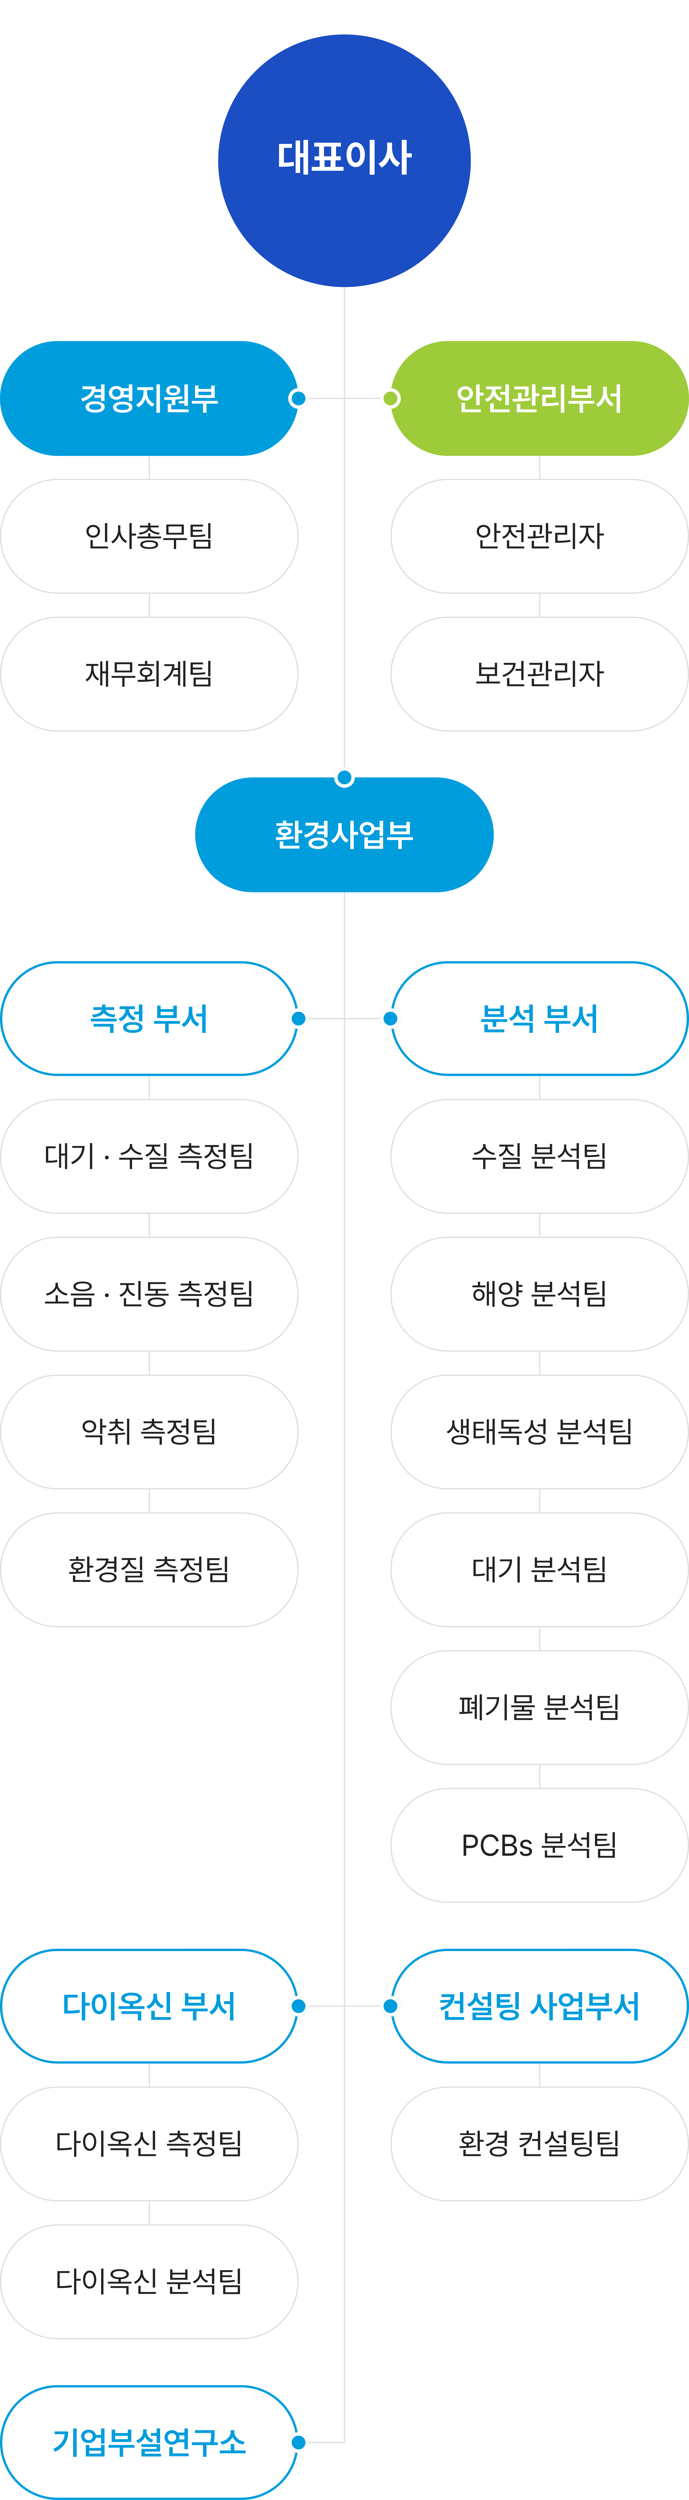
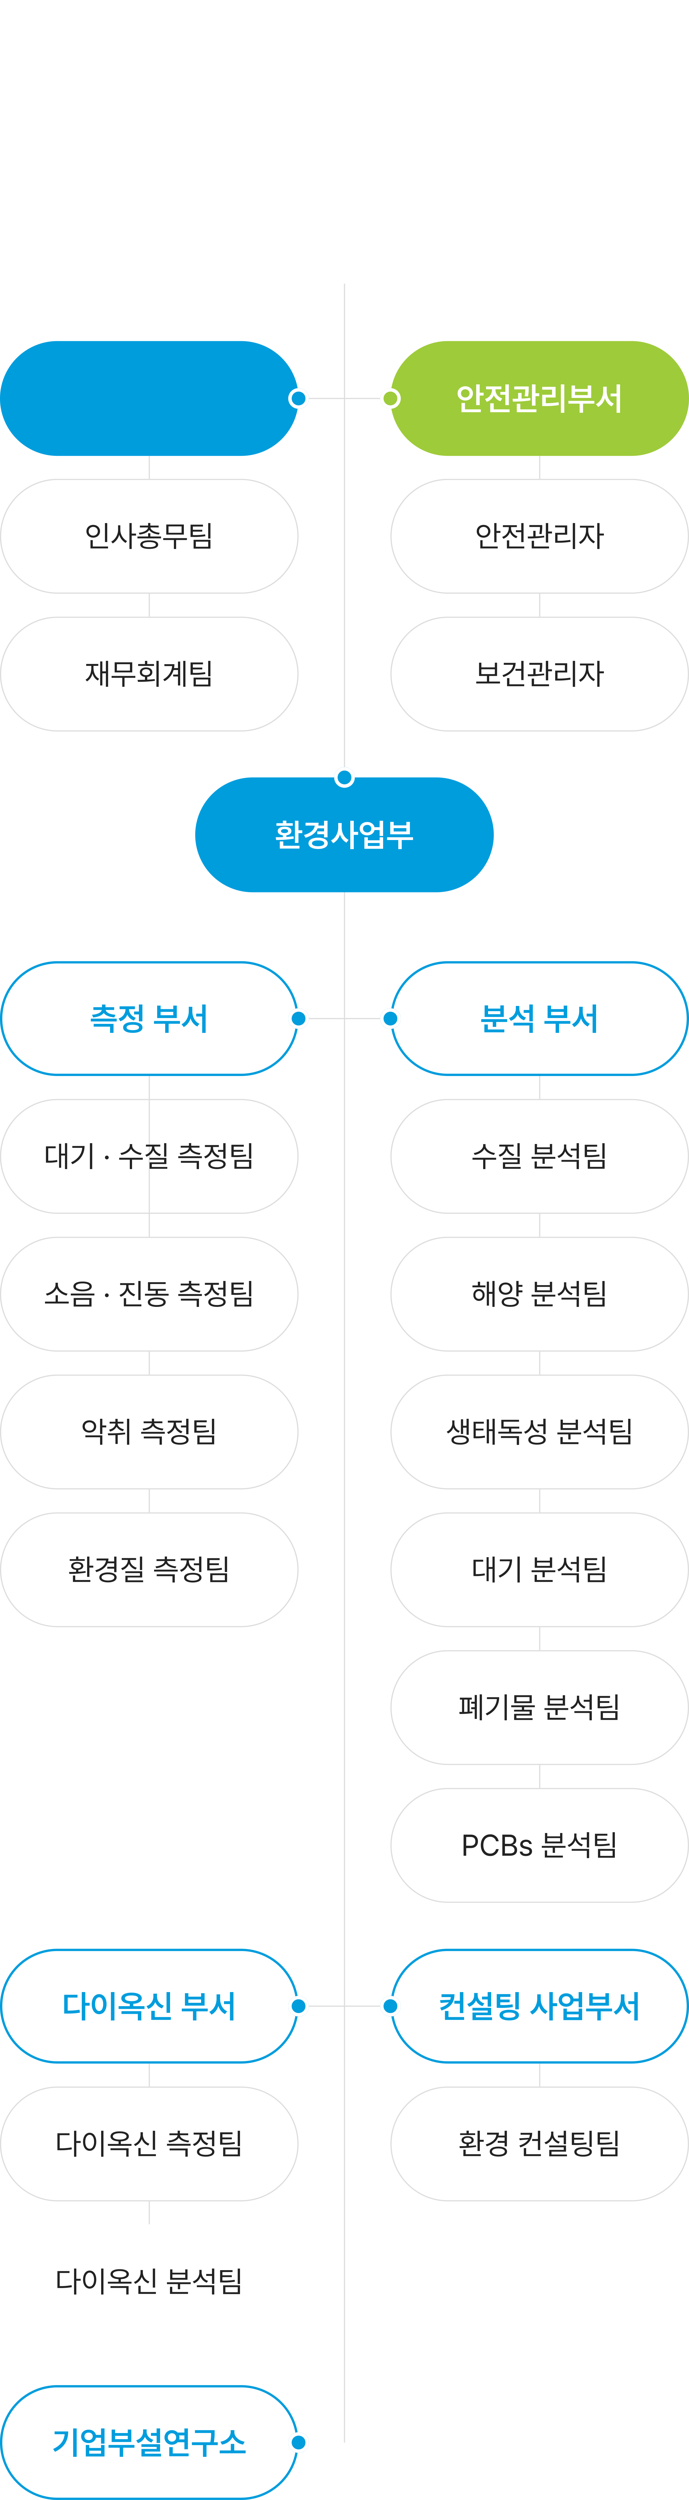
<svg xmlns="http://www.w3.org/2000/svg" width="600" height="2177" viewBox="0 0 600 2177">
  <defs>
    <filter id="패스_72218" x="160" y="0" width="280" height="280" filterUnits="userSpaceOnUse">
      <feOffset dy="3" input="SourceAlpha" />
      <feGaussianBlur stdDeviation="10" result="blur" />
      <feFlood flood-opacity="0.161" />
      <feComposite operator="in" in2="blur" />
      <feComposite in="SourceGraphic" />
    </filter>
  </defs>
  <g id="그룹_39205" data-name="그룹 39205" transform="translate(-60 -1355)">
    <path id="패스_72230" data-name="패스 72230" d="M.5,1880h-1V0h1Z" transform="translate(360 1602)" fill="#ddd" />
    <path id="패스_72263" data-name="패스 72263" d="M.5,140h-1V0h1Z" transform="translate(190 1752)" fill="#ddd" />
    <path id="패스_72264" data-name="패스 72264" d="M.5,380h-1V0h1Z" transform="translate(190 2292)" fill="#ddd" />
    <path id="패스_72265" data-name="패스 72265" d="M.5,140h-1V0h1Z" transform="translate(190 3152)" fill="#ddd" />
    <path id="패스_72258" data-name="패스 72258" d="M.5,20h-1V0h1Z" transform="translate(530 3152)" fill="#ddd" />
    <path id="패스_72210" data-name="패스 72210" d="M.5,620h-1V0h1Z" transform="translate(530 2292)" fill="#ddd" />
    <path id="패스_72211" data-name="패스 72211" d="M.5,140h-1V0h1Z" transform="translate(530 1752)" fill="#ddd" />
    <path id="패스_72226" data-name="패스 72226" d="M80,.5H0v-1H80Z" transform="translate(320 1702)" fill="#ddd" />
    <path id="패스_72227" data-name="패스 72227" d="M80,.5H0v-1H80Z" transform="translate(320 2242)" fill="#ddd" />
    <path id="패스_72248" data-name="패스 72248" d="M80,.5H0v-1H80Z" transform="translate(320 3102)" fill="#ddd" />
-     <path id="패스_72270" data-name="패스 72270" d="M40,.5H0v-1H40Z" transform="translate(320 3482)" fill="#ddd" />
    <g transform="matrix(1, 0, 0, 1, 60, 1355)" filter="url(#패스_72218)">
-       <path id="패스_72218-2" data-name="패스 72218" d="M110,0A110,110,0,1,1,0,110,110,110,0,0,1,110,0Z" transform="translate(190 27)" fill="#1b4dc3" />
-     </g>
+       </g>
    <path id="패스_72222" data-name="패스 72222" d="M-31.742-27.16H-35.76v11.654h-2.922V-26.662h-3.885V1.594h3.885V-12.119h2.922V3.055h4.018Zm-14.012,3.486H-57.01V-3.785h2.092a58.175,58.175,0,0,0,10.891-.83l-.3-3.453a46.636,46.636,0,0,1-8.434.7V-20.254h7.006ZM-.83-3.686H-7.836V-9.43h4.549v-3.42H-7.4v-8.5h4.25v-3.387H-26.33v3.387h4.184v8.5H-26.2v3.42h4.582v5.744h-6.873V-.3H-.83ZM-17.9-12.85v-8.5h6.309v8.5Zm.531,9.164V-9.43h5.279v5.744ZM26.2-27.16H21.914V3.121H26.2Zm-16.4,2.125c-4.648,0-8.035,4.184-8,10.758-.033,6.641,3.354,10.791,8,10.791,4.549,0,7.936-4.15,7.936-10.791C17.73-20.852,14.344-25.035,9.795-25.035Zm0,3.818c2.291,0,3.852,2.457,3.852,6.939,0,4.516-1.561,6.939-3.852,6.939-2.357,0-3.918-2.424-3.918-6.939C5.877-18.76,7.438-21.217,9.795-21.217Zm31.609.9v-4.516h-4.25v4.516c0,5.611-2.424,11.389-7.537,13.746l2.623,3.42c3.42-1.677,5.761-4.881,7.072-8.8,1.262,3.652,3.437,6.641,6.674,8.234l2.557-3.387C43.7-9.43,41.371-14.908,41.4-20.32Zm12.717-6.84h-4.25V3.055h4.25V-11.92H58.57v-3.586H54.121Z" transform="translate(360 1504)" fill="#fff" />
    <path id="패스_72235" data-name="패스 72235" d="M50,0H210a50,50,0,0,1,0,100H50A50,50,0,0,1,50,0Z" transform="translate(60 1652)" fill="#009ddd" />
    <path id="패스_72236" data-name="패스 72236" d="M50,0H210a50,50,0,0,1,0,100H50A50,50,0,0,1,50,0Z" transform="translate(60 1772)" fill="#fff" />
    <path id="패스_72236_-_윤곽선" data-name="패스 72236 - 윤곽선" d="M50,1A49.013,49.013,0,0,0,30.927,95.15,48.692,48.692,0,0,0,50,99H210A49.013,49.013,0,0,0,229.073,4.85,48.692,48.692,0,0,0,210,1H50m0-1H210a50,50,0,0,1,0,100H50A50,50,0,0,1,50,0Z" transform="translate(60 1772)" fill="#ddd" />
-     <path id="패스_72237" data-name="패스 72237" d="M50,0H210a50,50,0,0,1,0,100H50A50,50,0,0,1,50,0Z" transform="translate(60 2312)" fill="#fff" />
    <path id="패스_72237_-_윤곽선" data-name="패스 72237 - 윤곽선" d="M50,1A49.013,49.013,0,0,0,30.927,95.15,48.692,48.692,0,0,0,50,99H210A49.013,49.013,0,0,0,229.073,4.85,48.692,48.692,0,0,0,210,1H50m0-1H210a50,50,0,0,1,0,100H50A50,50,0,0,1,50,0Z" transform="translate(60 2312)" fill="#ddd" />
    <path id="패스_72259" data-name="패스 72259" d="M50,0H210a50,50,0,0,1,0,100H50A50,50,0,0,1,50,0Z" transform="translate(60 3172)" fill="#fff" />
    <path id="패스_72259_-_윤곽선" data-name="패스 72259 - 윤곽선" d="M50,1A49.013,49.013,0,0,0,30.927,95.15,48.692,48.692,0,0,0,50,99H210A49.013,49.013,0,0,0,229.073,4.85,48.692,48.692,0,0,0,210,1H50m0-1H210a50,50,0,0,1,0,100H50A50,50,0,0,1,50,0Z" transform="translate(60 3172)" fill="#ddd" />
    <path id="패스_72209" data-name="패스 72209" d="M50,0H210a50,50,0,0,1,0,100H50A50,50,0,0,1,50,0Z" transform="translate(400 2312)" fill="#fff" />
    <path id="패스_72209_-_윤곽선" data-name="패스 72209 - 윤곽선" d="M50,1A49.013,49.013,0,0,0,30.927,95.15,48.692,48.692,0,0,0,50,99H210A49.013,49.013,0,0,0,229.073,4.85,48.692,48.692,0,0,0,210,1H50m0-1H210a50,50,0,0,1,0,100H50A50,50,0,0,1,50,0Z" transform="translate(400 2312)" fill="#ddd" />
    <path id="패스_72260" data-name="패스 72260" d="M50,0H210a50,50,0,0,1,0,100H50A50,50,0,0,1,50,0Z" transform="translate(400 3172)" fill="#fff" />
    <path id="패스_72260_-_윤곽선" data-name="패스 72260 - 윤곽선" d="M50,1A49.013,49.013,0,0,0,30.927,95.15,48.692,48.692,0,0,0,50,99H210A49.013,49.013,0,0,0,229.073,4.85,48.692,48.692,0,0,0,210,1H50m0-1H210a50,50,0,0,1,0,100H50A50,50,0,0,1,50,0Z" transform="translate(400 3172)" fill="#ddd" />
    <path id="패스_72201" data-name="패스 72201" d="M50,0H210a50,50,0,0,1,0,100H50A50,50,0,0,1,50,0Z" transform="translate(400 1772)" fill="#fff" />
    <path id="패스_72201_-_윤곽선" data-name="패스 72201 - 윤곽선" d="M50,1A49.013,49.013,0,0,0,30.927,95.15,48.692,48.692,0,0,0,50,99H210A49.013,49.013,0,0,0,229.073,4.85,48.692,48.692,0,0,0,210,1H50m0-1H210a50,50,0,0,1,0,100H50A50,50,0,0,1,50,0Z" transform="translate(400 1772)" fill="#ddd" />
    <path id="패스_72238" data-name="패스 72238" d="M50,0H210a50,50,0,0,1,0,100H50A50,50,0,0,1,50,0Z" transform="translate(60 1892)" fill="#fff" />
    <path id="패스_72238_-_윤곽선" data-name="패스 72238 - 윤곽선" d="M50,1A49.013,49.013,0,0,0,30.927,95.15,48.692,48.692,0,0,0,50,99H210A49.013,49.013,0,0,0,229.073,4.85,48.692,48.692,0,0,0,210,1H50m0-1H210a50,50,0,0,1,0,100H50A50,50,0,0,1,50,0Z" transform="translate(60 1892)" fill="#ddd" />
    <path id="패스_72239" data-name="패스 72239" d="M50,0H210a50,50,0,0,1,0,100H50A50,50,0,0,1,50,0Z" transform="translate(60 2432)" fill="#fff" />
    <path id="패스_72239_-_윤곽선" data-name="패스 72239 - 윤곽선" d="M50,1A49.013,49.013,0,0,0,30.927,95.15,48.692,48.692,0,0,0,50,99H210A49.013,49.013,0,0,0,229.073,4.85,48.692,48.692,0,0,0,210,1H50m0-1H210a50,50,0,0,1,0,100H50A50,50,0,0,1,50,0Z" transform="translate(60 2432)" fill="#ddd" />
    <path id="패스_72266" data-name="패스 72266" d="M50,0H210a50,50,0,0,1,0,100H50A50,50,0,0,1,50,0Z" transform="translate(60 3292)" fill="#fff" />
-     <path id="패스_72266_-_윤곽선" data-name="패스 72266 - 윤곽선" d="M50,1A49.013,49.013,0,0,0,30.927,95.15,48.692,48.692,0,0,0,50,99H210A49.013,49.013,0,0,0,229.073,4.85,48.692,48.692,0,0,0,210,1H50m0-1H210a50,50,0,0,1,0,100H50A50,50,0,0,1,50,0Z" transform="translate(60 3292)" fill="#ddd" />
    <path id="패스_72212" data-name="패스 72212" d="M50,0H210a50,50,0,0,1,0,100H50A50,50,0,0,1,50,0Z" transform="translate(400 2432)" fill="#fff" />
    <path id="패스_72212_-_윤곽선" data-name="패스 72212 - 윤곽선" d="M50,1A49.013,49.013,0,0,0,30.927,95.15,48.692,48.692,0,0,0,50,99H210A49.013,49.013,0,0,0,229.073,4.85,48.692,48.692,0,0,0,210,1H50m0-1H210a50,50,0,0,1,0,100H50A50,50,0,0,1,50,0Z" transform="translate(400 2432)" fill="#ddd" />
    <path id="패스_72240" data-name="패스 72240" d="M50,0H210a50,50,0,0,1,0,100H50A50,50,0,0,1,50,0Z" transform="translate(60 2552)" fill="#fff" />
    <path id="패스_72240_-_윤곽선" data-name="패스 72240 - 윤곽선" d="M50,1A49.013,49.013,0,0,0,30.927,95.15,48.692,48.692,0,0,0,50,99H210A49.013,49.013,0,0,0,229.073,4.85,48.692,48.692,0,0,0,210,1H50m0-1H210a50,50,0,0,1,0,100H50A50,50,0,0,1,50,0Z" transform="translate(60 2552)" fill="#ddd" />
    <path id="패스_72216" data-name="패스 72216" d="M50,0H210a50,50,0,0,1,0,100H50A50,50,0,0,1,50,0Z" transform="translate(400 2552)" fill="#fff" />
    <path id="패스_72216_-_윤곽선" data-name="패스 72216 - 윤곽선" d="M50,1A49.013,49.013,0,0,0,30.927,95.15,48.692,48.692,0,0,0,50,99H210A49.013,49.013,0,0,0,229.073,4.85,48.692,48.692,0,0,0,210,1H50m0-1H210a50,50,0,0,1,0,100H50A50,50,0,0,1,50,0Z" transform="translate(400 2552)" fill="#ddd" />
    <path id="패스_72223" data-name="패스 72223" d="M50,0H210a50,50,0,0,1,0,100H50A50,50,0,0,1,50,0Z" transform="translate(400 2792)" fill="#fff" />
    <path id="패스_72223_-_윤곽선" data-name="패스 72223 - 윤곽선" d="M50,1A49.013,49.013,0,0,0,30.927,95.15,48.692,48.692,0,0,0,50,99H210A49.013,49.013,0,0,0,229.073,4.85,48.692,48.692,0,0,0,210,1H50m0-1H210a50,50,0,0,1,0,100H50A50,50,0,0,1,50,0Z" transform="translate(400 2792)" fill="#ddd" />
    <path id="패스_72241" data-name="패스 72241" d="M50,0H210a50,50,0,0,1,0,100H50A50,50,0,0,1,50,0Z" transform="translate(60 2672)" fill="#fff" />
    <path id="패스_72241_-_윤곽선" data-name="패스 72241 - 윤곽선" d="M50,1A49.013,49.013,0,0,0,30.927,95.15,48.692,48.692,0,0,0,50,99H210A49.013,49.013,0,0,0,229.073,4.85,48.692,48.692,0,0,0,210,1H50m0-1H210a50,50,0,0,1,0,100H50A50,50,0,0,1,50,0Z" transform="translate(60 2672)" fill="#ddd" />
    <path id="패스_72219" data-name="패스 72219" d="M50,0H210a50,50,0,0,1,0,100H50A50,50,0,0,1,50,0Z" transform="translate(400 2672)" fill="#fff" />
    <path id="패스_72219_-_윤곽선" data-name="패스 72219 - 윤곽선" d="M50,1A49.013,49.013,0,0,0,30.927,95.15,48.692,48.692,0,0,0,50,99H210A49.013,49.013,0,0,0,229.073,4.85,48.692,48.692,0,0,0,210,1H50m0-1H210a50,50,0,0,1,0,100H50A50,50,0,0,1,50,0Z" transform="translate(400 2672)" fill="#ddd" />
    <path id="패스_72231" data-name="패스 72231" d="M50,0H210a50,50,0,0,1,0,100H50A50,50,0,0,1,50,0Z" transform="translate(400 2912)" fill="#fff" />
    <path id="패스_72231_-_윤곽선" data-name="패스 72231 - 윤곽선" d="M50,1A49.013,49.013,0,0,0,30.927,95.15,48.692,48.692,0,0,0,50,99H210A49.013,49.013,0,0,0,229.073,4.85,48.692,48.692,0,0,0,210,1H50m0-1H210a50,50,0,0,1,0,100H50A50,50,0,0,1,50,0Z" transform="translate(400 2912)" fill="#ddd" />
    <path id="패스_72204" data-name="패스 72204" d="M50,0H210a50,50,0,0,1,0,100H50A50,50,0,0,1,50,0Z" transform="translate(400 1892)" fill="#fff" />
    <path id="패스_72204_-_윤곽선" data-name="패스 72204 - 윤곽선" d="M50,1A49.013,49.013,0,0,0,30.927,95.15,48.692,48.692,0,0,0,50,99H210A49.013,49.013,0,0,0,229.073,4.85,48.692,48.692,0,0,0,210,1H50m0-1H210a50,50,0,0,1,0,100H50A50,50,0,0,1,50,0Z" transform="translate(400 1892)" fill="#ddd" />
    <path id="패스_72215" data-name="패스 72215" d="M50,0H210a50,50,0,0,1,0,100H50A50,50,0,0,1,50,0Z" transform="translate(230 2032)" fill="#009ddd" />
    <path id="패스_72242" data-name="패스 72242" d="M50,0H210a50,50,0,0,1,0,100H50A50,50,0,0,1,50,0Z" transform="translate(60 2192)" fill="#fff" />
    <path id="패스_72242_-_윤곽선" data-name="패스 72242 - 윤곽선" d="M50,2A48.013,48.013,0,0,0,31.317,94.229,47.7,47.7,0,0,0,50,98H210A48.013,48.013,0,0,0,228.683,5.771,47.7,47.7,0,0,0,210,2H50m0-2H210a50,50,0,0,1,0,100H50A50,50,0,0,1,50,0Z" transform="translate(60 2192)" fill="#009ddd" />
    <path id="패스_72243" data-name="패스 72243" d="M50,0H210a50,50,0,0,1,0,100H50A50,50,0,0,1,50,0Z" transform="translate(60 3052)" fill="#fff" />
    <path id="패스_72243_-_윤곽선" data-name="패스 72243 - 윤곽선" d="M50,2A48.013,48.013,0,0,0,31.317,94.229,47.7,47.7,0,0,0,50,98H210A48.013,48.013,0,0,0,228.683,5.771,47.7,47.7,0,0,0,210,2H50m0-2H210a50,50,0,0,1,0,100H50A50,50,0,0,1,50,0Z" transform="translate(60 3052)" fill="#009ddd" />
    <path id="패스_72268" data-name="패스 72268" d="M50,0H210a50,50,0,0,1,0,100H50A50,50,0,0,1,50,0Z" transform="translate(60 3432)" fill="#fff" />
    <path id="패스_72268_-_윤곽선" data-name="패스 72268 - 윤곽선" d="M50,2A48.013,48.013,0,0,0,31.317,94.229,47.7,47.7,0,0,0,50,98H210A48.013,48.013,0,0,0,228.683,5.771,47.7,47.7,0,0,0,210,2H50m0-2H210a50,50,0,0,1,0,100H50A50,50,0,0,1,50,0Z" transform="translate(60 3432)" fill="#009ddd" />
    <path id="패스_72207" data-name="패스 72207" d="M50,0H210a50,50,0,0,1,0,100H50A50,50,0,0,1,50,0Z" transform="translate(400 2192)" fill="#fff" />
    <path id="패스_72207_-_윤곽선" data-name="패스 72207 - 윤곽선" d="M50,2A48.013,48.013,0,0,0,31.317,94.229,47.7,47.7,0,0,0,50,98H210A48.013,48.013,0,0,0,228.683,5.771,47.7,47.7,0,0,0,210,2H50m0-2H210a50,50,0,0,1,0,100H50A50,50,0,0,1,50,0Z" transform="translate(400 2192)" fill="#009ddd" />
    <path id="패스_72244" data-name="패스 72244" d="M50,0H210a50,50,0,0,1,0,100H50A50,50,0,0,1,50,0Z" transform="translate(400 3052)" fill="#fff" />
    <path id="패스_72244_-_윤곽선" data-name="패스 72244 - 윤곽선" d="M50,2A48.013,48.013,0,0,0,31.317,94.229,47.7,47.7,0,0,0,50,98H210A48.013,48.013,0,0,0,228.683,5.771,47.7,47.7,0,0,0,210,2H50m0-2H210a50,50,0,0,1,0,100H50A50,50,0,0,1,50,0Z" transform="translate(400 3052)" fill="#009ddd" />
    <path id="패스_72202" data-name="패스 72202" d="M50,0H210a50,50,0,0,1,0,100H50A50,50,0,0,1,50,0Z" transform="translate(400 1652)" fill="#9ecb3a" />
-     <path id="패스_72253" data-name="패스 72253" d="M-38.979-22.258h-3.035v4.184H-46.99a12.978,12.978,0,0,0,.219-2.461H-58.119v2.461h8.039c-.492,3.678-3.568,6.6-9.352,8.176l1.23,2.406c5.387-1.49,8.982-4.238,10.555-8.176h5.633v2.652h-5.879v2.461h5.879V-7.82h3.035ZM-47.154-7.547c-5.059,0-8.395,1.887-8.395,4.922S-52.213,2.3-47.154,2.3c5,0,8.34-1.887,8.34-4.922S-42.15-7.547-47.154-7.547Zm0,2.379c3.254,0,5.3.9,5.3,2.543,0,1.613-2.051,2.516-5.3,2.516-3.336,0-5.359-.9-5.359-2.516C-52.514-4.266-50.49-5.168-47.154-5.168Zm18.539-15.723c-3.719,0-6.535,2.488-6.535,5.988,0,3.473,2.816,5.988,6.535,5.961a6.619,6.619,0,0,0,4.895-1.941h5.906v3.145h3.035V-22.285h-3.035v3.363h-5.906A6.669,6.669,0,0,0-28.615-20.891Zm0,2.6A3.34,3.34,0,0,1-25.033-14.9a3.371,3.371,0,0,1-3.582,3.391A3.357,3.357,0,0,1-32.252-14.9,3.327,3.327,0,0,1-28.615-18.293Zm5.469,11.074c-5.168,0-8.422,1.777-8.395,4.813-.027,3.035,3.227,4.813,8.395,4.813,5.2,0,8.449-1.777,8.449-4.812S-17.951-7.219-23.146-7.219Zm0,2.324c3.5,0,5.469.875,5.469,2.488,0,1.559-1.969,2.434-5.469,2.434-3.445,0-5.441-.875-5.414-2.434C-28.588-4.02-26.592-4.895-23.146-4.895Zm.793-11.594h4.539v3.145h-4.512a7.152,7.152,0,0,0,.191-1.559A6,6,0,0,0-22.354-16.488Zm20.4,1.23v-2.078H3.459v-2.516H-10.486v2.516h5.441v2.078c0,4.211-2.434,8.8-6.344,10.609l1.75,2.379a12.662,12.662,0,0,0,6.207-7.6,11.656,11.656,0,0,0,6.18,7L4.416-5.277A10.931,10.931,0,0,1-1.955-15.258ZM9.283-22.285H6.221V2.434H9.283Zm24.363.027H30.584v14.41h-4.84v2.133h4.84v2.16h3.063ZM34.221-.52H19.127v-4.84H16.092v7.3H34.221ZM12.811-11.156l.383,2.434c1.941,0,4.143-.014,6.453-.109v4.594h3.035V-9a62.549,62.549,0,0,0,6.234-.711l-.164-2.187A142.242,142.242,0,0,1,12.811-11.156Zm8.066-10.2c-3.664,0-6.18,1.777-6.18,4.375,0,2.652,2.516,4.348,6.18,4.348,3.609,0,6.125-1.7,6.152-4.348C27-19.578,24.486-21.355,20.877-21.355Zm0,2.242c1.887,0,3.227.793,3.254,2.133-.027,1.34-1.367,2.133-3.254,2.133-1.969,0-3.309-.793-3.309-2.133S18.908-19.113,20.877-19.113ZM59.678-7.9H37.092V-5.5h9.734v7.93h3.008V-5.5h9.844ZM42.834-21.3H39.826v10.828H56.943V-21.3H53.881v3.035H42.834Zm0,8.367v-2.926H53.881v2.926Z" transform="translate(190 1712)" fill="#fff" />
    <path id="패스_72221" data-name="패스 72221" d="M-40.1-22.285h-3.035v19.3H-40.1v-8.5h3.336V-14H-40.1ZM-39.225-.52H-53.307V-4.266h-3.035V1.941h17.117ZM-59.9-7.93l.328,2.379A92.307,92.307,0,0,0-44.174-6.645l-.246-2.133c-1.982.3-4.1.492-6.207.6V-9.6c2.707-.355,4.4-1.7,4.4-3.664,0-2.434-2.352-3.855-5.961-3.828-3.582-.027-5.961,1.395-5.961,3.828,0,1.982,1.736,3.336,4.484,3.664v1.559C-55.9-7.943-58.051-7.93-59.9-7.93Zm14.82-12.2h-5.551v-2.242h-3.035v2.242h-5.605v2.215h14.191Zm-7.109,5.086c1.914,0,3.063.629,3.063,1.777,0,1.066-1.148,1.7-3.062,1.7s-3.062-.629-3.035-1.7C-55.248-14.41-54.1-15.039-52.186-15.039Zm37.406-7.219h-3.035v4.184h-4.977a12.978,12.978,0,0,0,.219-2.461H-33.92v2.461h8.039c-.492,3.678-3.568,6.6-9.352,8.176L-34-7.492c5.387-1.49,8.982-4.238,10.555-8.176h5.633v2.652h-5.879v2.461h5.879V-7.82h3.035ZM-22.955-7.547c-5.059,0-8.395,1.887-8.395,4.922S-28.014,2.3-22.955,2.3c5,0,8.34-1.887,8.34-4.922S-17.951-7.547-22.955-7.547Zm0,2.379c3.254,0,5.3.9,5.3,2.543,0,1.613-2.051,2.516-5.3,2.516-3.336,0-5.359-.9-5.359-2.516C-28.314-4.266-26.291-5.168-22.955-5.168ZM-2.447-16.352v-3.937H-5.482v3.938c-.027,4.566-2.3,9.3-6.262,11.184l1.859,2.434a12.454,12.454,0,0,0,5.934-7.574A11.962,11.962,0,0,0,1.709-3.2L3.568-5.633C-.26-7.465-2.475-11.949-2.447-16.352ZM8.08-22.285H5.045V2.434H8.08V-10.008h3.8v-2.6H8.08Zm11.7,1.094c-3.8-.027-6.535,2.434-6.535,5.8,0,3.418,2.734,5.852,6.535,5.852,3.213,0,5.756-1.873,6.371-4.648h4.43v5.168h3.035V-22.285H30.584v5.633H26.127C25.5-19.373,22.982-21.219,19.783-21.191Zm0,2.543a3.267,3.267,0,0,1,3.582,3.254,3.3,3.3,0,0,1-3.582,3.281c-2.133,0-3.637-1.312-3.637-3.281C16.146-17.391,17.65-18.648,19.783-18.648ZM20.33-7.875H17.322V2.133h16.3V-7.875H30.584V-5.25H20.33Zm0,7.547V-2.9H30.584v2.57ZM59.678-7.9H37.092V-5.5h9.734v7.93h3.008V-5.5h9.844ZM42.834-21.3H39.826v10.828H56.943V-21.3H53.881v3.035H42.834Zm0,8.367v-2.926H53.881v2.926Z" transform="translate(360 2092)" fill="#fff" />
    <path id="패스_72254" data-name="패스 72254" d="M-28.369-9.953H-50.9V-7.52h22.531Zm-2.762,4.566H-48.412V-2.98h14.246V2.434h3.035ZM-38.158-22.23h-3.008v2.324h-7.52v2.379h7.3c-.355,2.105-3.281,3.828-8.449,4.184l.957,2.324c4.389-.369,7.67-1.75,9.215-3.91,1.545,2.16,4.813,3.541,9.215,3.91l.957-2.324c-5.223-.355-8.121-2.078-8.449-4.184h7.355v-2.379h-7.574ZM-6-22.285H-9.037v6.152h-4.211v2.488h4.211V-7.6H-6ZM-14.369-6.973c-5.223,0-8.422,1.723-8.395,4.7-.027,2.98,3.172,4.7,8.395,4.7,5.25,0,8.449-1.723,8.449-4.7S-9.119-6.973-14.369-6.973Zm0,2.324c3.445,0,5.414.82,5.414,2.379,0,1.531-1.969,2.352-5.414,2.352s-5.387-.82-5.387-2.352C-19.756-3.828-17.814-4.648-14.369-4.648Zm-3.254-13.4v-.164h5.113v-2.461H-25.854v2.461h5.141v.191a8.547,8.547,0,0,1-6.07,7.957L-25.2-7.656a10.2,10.2,0,0,0,6.1-5.8,9.612,9.612,0,0,0,5.77,5.141l1.531-2.406C-15.627-12-17.623-15.039-17.623-18.047ZM26.7-7.9H4.115V-5.5H13.85v7.93h3.008V-5.5H26.7ZM9.857-21.3H6.85v10.828H23.967V-21.3H20.9v3.035H9.857Zm0,8.367v-2.926H20.9v2.926Zm27.617-3.418v-3.937h-3.09v3.938c-.027,4.621-2.27,9.379-6.289,11.266L30.01-2.625a12.6,12.6,0,0,0,5.934-7.684A11.8,11.8,0,0,0,41.768-3.09L43.6-5.523C39.662-7.246,37.475-11.758,37.475-16.352Zm11.594-5.934H46.061V-14.3h-5.2v2.461h5.2v14.3h3.008Z" transform="translate(190 2252)" fill="#009ddd" />
    <path id="패스_72249" data-name="패스 72249" d="M-55.74-22.285h-3.035V2.461h3.035V-10.418h3.8v-2.488h-3.8Zm-6.781,2.352H-74.088V-3.582h2.051a64.982,64.982,0,0,0,11.621-.766l-.355-2.57a56.031,56.031,0,0,1-10.281.793V-17.473h8.531Zm32.184-2.352H-33.4V2.461h3.063Zm-13.316,1.8c-3.746,0-6.453,3.391-6.453,8.723,0,5.387,2.707,8.75,6.453,8.75,3.719,0,6.426-3.363,6.453-8.75C-37.229-17.09-39.936-20.48-43.654-20.48Zm0,2.734c2.078,0,3.5,2.215,3.5,5.988,0,3.8-1.422,6.016-3.5,6.016-2.105,0-3.527-2.215-3.527-6.016C-47.182-15.531-45.76-17.746-43.654-17.746Zm28.191-4.02c-5.414,0-8.914,1.859-8.914,4.922,0,2.734,2.844,4.5,7.383,4.813v2.023H-26.7v2.434H-4.17v-2.434h-9.762v-2.023c4.525-.314,7.355-2.078,7.383-4.812C-6.576-19.906-10.049-21.766-15.463-21.766Zm0,2.434c3.609,0,5.77.848,5.77,2.488,0,1.559-2.16,2.488-5.77,2.488s-5.77-.93-5.742-2.488C-21.232-18.484-19.072-19.332-15.463-19.332Zm8.531,13.7H-24.213v2.406H-9.967v5.66h3.035Zm25.02-16.625H15.025V-4.211h3.063ZM18.771-.52H4.8V-5.934H1.736V1.941H18.771ZM6.713-18.484v-2.406H3.568v2.406a8.809,8.809,0,0,1-6.043,8.449L-.889-7.629a10.314,10.314,0,0,0,6.07-5.906,9.8,9.8,0,0,0,5.906,5.469l1.559-2.406A8.325,8.325,0,0,1,6.713-18.484ZM50.9-7.9H28.314V-5.5h9.734v7.93h3.008V-5.5H50.9ZM34.057-21.3H31.049v10.828H48.166V-21.3H45.1v3.035H34.057Zm0,8.367v-2.926H45.1v2.926Zm27.617-3.418v-3.937h-3.09v3.938c-.027,4.621-2.27,9.379-6.289,11.266l1.914,2.461a12.6,12.6,0,0,0,5.934-7.684A11.8,11.8,0,0,0,65.967-3.09L67.8-5.523C63.861-7.246,61.674-11.758,61.674-16.352Zm11.594-5.934H70.26V-14.3h-5.2v2.461h5.2v14.3h3.008Z" transform="translate(190 3112)" fill="#009ddd" />
    <path id="패스_72269" data-name="패스 72269" d="M-63.232-22.285h-3.062V2.434h3.063Zm-7.383,2.625h-11.84v2.406h8.75c-.533,5.619-3.541,9.8-10.008,12.879l1.586,2.434C-73.459-6.043-70.615-12.3-70.615-19.66Zm17.8-1.531c-3.8-.027-6.535,2.434-6.535,5.8,0,3.418,2.734,5.852,6.535,5.852,3.213,0,5.756-1.873,6.371-4.648h4.43v5.168h3.035V-22.285h-3.035v5.633h-4.457C-47.1-19.373-49.615-21.219-52.814-21.191Zm0,2.543a3.267,3.267,0,0,1,3.582,3.254,3.3,3.3,0,0,1-3.582,3.281c-2.133,0-3.637-1.312-3.637-3.281C-56.451-17.391-54.947-18.648-52.814-18.648Zm.547,10.773h-3.008V2.133h16.3V-7.875h-3.035V-5.25H-52.268Zm0,7.547V-2.9h10.254v2.57ZM-12.92-7.9H-35.506V-5.5h9.734v7.93h3.008V-5.5h9.844ZM-29.764-21.3h-3.008v10.828h17.117V-21.3h-3.062v3.035H-29.764Zm0,8.367v-2.926h11.047v2.926ZM9.42-22.285H6.385v3.965H1.463v2.434H6.385v6.262H9.42Zm0,13.727H-6.85V-6.18H6.412v1.75H-6.822V2.133H10.213V-.273H-3.842V-2.16H9.42ZM-2.311-19.5v-1.969H-5.373V-19.5c0,3.336-2.078,6.371-6.043,7.574L-9.83-9.488A9.648,9.648,0,0,0-3.787-14.93,9.411,9.411,0,0,0,1.9-10.035l1.613-2.352C-.314-13.562-2.311-16.461-2.311-19.5Zm35.93-2.762H30.584v3.582H24.678a6.531,6.531,0,0,0-4.895-2.105,6.26,6.26,0,0,0-6.535,6.344,6.27,6.27,0,0,0,6.535,6.316,6.543,6.543,0,0,0,4.922-2.133h5.879v6.125h3.035ZM34.248-.52H20.439V-5.988H17.4v7.93H34.248ZM19.783-18.074a3.475,3.475,0,0,1,3.582,3.637,3.468,3.468,0,0,1-3.582,3.609,3.437,3.437,0,0,1-3.637-3.609A3.444,3.444,0,0,1,19.783-18.074Zm6.234,1.859h4.566v3.5H26.045a7.078,7.078,0,0,0,.219-1.723A6.8,6.8,0,0,0,26.018-16.215Zm30.871-4.566H39.771v2.461H53.854a37.551,37.551,0,0,1-.711,8.094H37.119v2.461h9.652V2.461h3.063V-7.766H59.65v-2.461H56.232a41.185,41.185,0,0,0,.656-8.34ZM83.9-3.09h-9.9V-8.8H71V-3.09h-9.68V-.629H83.9ZM74.088-18.977v-1.8H70.861v1.8c-.027,3.719-3.719,7.438-8.887,8.258L63.287-8.2a12.743,12.743,0,0,0,9.188-6.426A12.829,12.829,0,0,0,81.717-8.2l1.313-2.516C77.834-11.539,74.088-15.23,74.088-18.977Z" transform="translate(190 3492)" fill="#009ddd" />
    <path id="패스_72208" data-name="패스 72208" d="M-28.342-9.488H-50.928v2.434h10.035v4.266h3.008V-7.055h9.543ZM-30.83-.52H-45.186V-4.867h-3.008V1.941H-30.83ZM-44.967-21.492h-3.008V-11.43h16.68V-21.492H-34.3V-18.7H-44.967Zm0,7.656v-2.6H-34.3v2.6Zm27.234-4.539V-21h-3.062v2.434a8.318,8.318,0,0,1-6.016,8.094l1.641,2.434a10.079,10.079,0,0,0,5.961-5.66,9.432,9.432,0,0,0,5.633,5.2l1.641-2.434A7.835,7.835,0,0,1-17.732-18.375ZM-6-6.4H-22.846v2.406H-9.037V2.434H-6Zm0-15.887H-9.037v4.813h-4.922v2.488h4.922V-7.6H-6ZM26.7-7.9H4.115V-5.5H13.85v7.93h3.008V-5.5H26.7ZM9.857-21.3H6.85v10.828H23.967V-21.3H20.9v3.035H9.857Zm0,8.367v-2.926H20.9v2.926Zm27.617-3.418v-3.937h-3.09v3.938c-.027,4.621-2.27,9.379-6.289,11.266L30.01-2.625a12.6,12.6,0,0,0,5.934-7.684A11.8,11.8,0,0,0,41.768-3.09L43.6-5.523C39.662-7.246,37.475-11.758,37.475-16.352Zm11.594-5.934H46.061V-14.3h-5.2v2.461h5.2v14.3h3.008Z" transform="translate(530 2252)" fill="#009ddd" />
    <path id="패스_72245" data-name="패스 72245" d="M-74.238-20.371H-85.5v2.461h8.066a9.486,9.486,0,0,1-.52,2.352l-8.8.355L-86.3-12.8l7.219-.6C-80.5-11.43-82.906-9.83-86.707-8.613l1.176,2.379C-77.3-8.914-74.238-13.645-74.238-20.371Zm7.738-1.887h-3.035v7.6h-4.812v2.488h4.813v8.176H-66.5ZM-65.844-.52H-79.461V-5.8h-3.062V1.941h16.68ZM-42.3-22.285h-3.035v3.965h-4.922v2.434h4.922v6.262H-42.3Zm0,13.727H-58.57V-6.18h13.262v1.75H-58.543V2.133h17.035V-.273H-55.562V-2.16H-42.3ZM-54.031-19.5v-1.969h-3.062V-19.5c0,3.336-2.078,6.371-6.043,7.574l1.586,2.434a9.648,9.648,0,0,0,6.043-5.441,9.411,9.411,0,0,0,5.688,4.895l1.613-2.352C-52.035-13.562-54.031-16.461-54.031-19.5Zm28.547-1.012H-37.434V-8.531h2.105a68.034,68.034,0,0,0,11.977-.656l-.3-2.406a57.21,57.21,0,0,1-10.691.6v-2.379H-26.2V-15.75h-8.148V-18.1h8.859Zm7.273-1.75h-3.062V-7.191h3.063Zm-8.34,15.422c-5.277,0-8.477,1.7-8.449,4.621-.027,2.926,3.172,4.621,8.449,4.621,5.2,0,8.449-1.7,8.449-4.621S-21.355-6.836-26.551-6.836Zm0,2.352c3.418,0,5.414.82,5.414,2.27,0,1.477-2,2.27-5.414,2.27-3.5,0-5.441-.793-5.414-2.27C-31.992-3.664-30.051-4.484-26.551-4.484ZM.875-16.352v-3.937H-2.16v3.938c-.027,4.566-2.3,9.3-6.262,11.184l1.859,2.434A12.454,12.454,0,0,0-.629-10.309,11.962,11.962,0,0,0,5.031-3.2L6.891-5.633C3.063-7.465.848-11.949.875-16.352ZM11.4-22.285H8.367V2.434H11.4V-10.008h3.8v-2.6H11.4Zm11.7,1.094c-3.8-.027-6.535,2.434-6.535,5.8,0,3.418,2.734,5.852,6.535,5.852,3.213,0,5.756-1.873,6.371-4.648h4.43v5.168h3.035V-22.285H33.906v5.633H29.449C28.82-19.373,26.3-21.219,23.105-21.191Zm0,2.543a3.267,3.267,0,0,1,3.582,3.254,3.3,3.3,0,0,1-3.582,3.281c-2.133,0-3.637-1.312-3.637-3.281C19.469-17.391,20.973-18.648,23.105-18.648Zm.547,10.773H20.645V2.133h16.3V-7.875H33.906V-5.25H23.652Zm0,7.547V-2.9H33.906v2.57ZM63-7.9H40.414V-5.5h9.734v7.93h3.008V-5.5H63ZM46.156-21.3H43.148v10.828H60.266V-21.3H57.2v3.035H46.156Zm0,8.367v-2.926H57.2v2.926Zm27.617-3.418v-3.937h-3.09v3.938c-.027,4.621-2.27,9.379-6.289,11.266l1.914,2.461a12.6,12.6,0,0,0,5.934-7.684A11.8,11.8,0,0,0,78.066-3.09L79.9-5.523C75.961-7.246,73.773-11.758,73.773-16.352Zm11.594-5.934H82.359V-14.3h-5.2v2.461h5.2v14.3h3.008Z" transform="translate(530 3112)" fill="#009ddd" />
    <path id="패스_72203" data-name="패스 72203" d="M-52.281-22.285h-3.035V-4.211h3.035v-8.312h3.445v-2.516h-3.445ZM-51.3-.52H-65.078V-6.1h-3.035V1.941H-51.3ZM-64.832-20.645c-3.746,0-6.7,2.6-6.672,6.234-.027,3.582,2.926,6.207,6.672,6.207s6.645-2.625,6.672-6.207C-58.187-18.047-61.086-20.645-64.832-20.645Zm0,2.652a3.489,3.489,0,0,1,3.691,3.582,3.476,3.476,0,0,1-3.691,3.527,3.462,3.462,0,0,1-3.691-3.527A3.474,3.474,0,0,1-64.832-17.992Zm37.953-4.266h-3.035v6.535h-4.375v2.461h4.375v9.051h3.035ZM-26.25-.52H-40.059V-5.8h-3.035V1.941H-26.25ZM-38.5-17.336v-.684h5.113V-20.48H-46.73v2.461h5.141v.656a8.3,8.3,0,0,1-6.043,7.82l1.559,2.461A10.017,10.017,0,0,0-40-12.77a9.663,9.663,0,0,0,5.8,5.168l1.531-2.434C-36.5-11.293-38.5-14.355-38.5-17.336Zm28.93-3.117H-22.176v2.516h9.625a37.691,37.691,0,0,1-.629,5.961l3.008.273a40.827,40.827,0,0,0,.6-7.273ZM-15.8-14.82h-3.008v5.031c-1.736.027-3.377.041-4.84.055l.273,2.434A92.744,92.744,0,0,0-8.066-8.34l-.164-2.187A74.427,74.427,0,0,1-15.8-9.9Zm12.141-7.465H-6.781V-3.773h3.117v-8.258h3.2v-2.543h-3.2ZM-2.871-.52H-16.9V-5.414h-3.062V1.941h17.09ZM21.41-22.285H18.4V2.461H21.41Zm-7.6,2.16H2.16v2.461h8.559v4.4H2.188v9.871h2.16A67.892,67.892,0,0,0,16.68-4.266l-.273-2.488a65.6,65.6,0,0,1-11.1.875v-4.977h8.5ZM47.578-7.9H24.992V-5.5h9.734v7.93h3.008V-5.5h9.844ZM30.734-21.3H27.727v10.828H44.844V-21.3H41.781v3.035H30.734Zm0,8.367v-2.926H41.781v2.926Zm27.617-3.418v-3.937h-3.09v3.938c-.027,4.621-2.27,9.379-6.289,11.266l1.914,2.461a12.6,12.6,0,0,0,5.934-7.684A11.8,11.8,0,0,0,62.645-3.09l1.832-2.434C60.539-7.246,58.352-11.758,58.352-16.352Zm11.594-5.934H66.938V-14.3h-5.2v2.461h5.2v14.3h3.008Z" transform="translate(530 1712)" fill="#fff" />
    <path id="패스_72255" data-name="패스 72255" d="M-36.626-20.49h-1.98v16.5h1.98ZM-35.915-.1h-13.3V-5.662H-51.2V1.574h15.285Zm-12.9-18.814c-3.377,0-5.916,2.285-5.916,5.535,0,3.3,2.539,5.561,5.916,5.561s5.916-2.26,5.916-5.561C-42.9-16.631-45.437-18.916-48.813-18.916Zm0,1.752a3.773,3.773,0,0,1,3.961,3.783,3.763,3.763,0,0,1-3.961,3.809,3.721,3.721,0,0,1-3.961-3.809A3.73,3.73,0,0,1-48.813-17.164Zm23.588,2.717v-4.113h-1.955v4.113c-.025,4.113-2.641,8.455-5.941,10.08l1.27,1.6a12.765,12.765,0,0,0,5.688-7.541A12.186,12.186,0,0,0-20.6-3.2l1.219-1.6A11.378,11.378,0,0,1-25.226-14.447Zm9.9-6.068H-17.3V2.057h1.98V-9.623h3.783V-11.35h-3.783ZM10.245-8.811H.927v-2.818H-1.028v2.818h-9.293v1.65H10.245ZM.927-20.566H-1.028v2.26h-7.16v1.625H-1.13c-.19,2.5-3.771,4.228-8,4.621l.635,1.549c3.72-.394,7.071-1.739,8.455-4.012,1.371,2.272,4.71,3.618,8.455,4.012l.609-1.549c-4.228-.394-7.808-2.12-7.973-4.621H8.163v-1.625H.927ZM-.038-5.459c-4.9,0-7.795,1.32-7.795,3.732,0,2.438,2.895,3.732,7.795,3.732S7.706.711,7.731-1.727C7.706-4.139,4.862-5.459-.038-5.459Zm0,1.5c3.605,0,5.764.813,5.764,2.234S3.567.482-.038.457C-3.694.482-5.827-.3-5.8-1.727-5.827-3.148-3.694-3.961-.038-3.961Zm32.83-3.428H12.124v1.65h9.293V2.057h1.955V-5.738h9.42ZM30.1-19.246H14.79v8.785H30.1ZM16.745-17.621H28.12v5.586H16.745Zm30.012-1.5H35.94V-8.43h1.828a59.458,59.458,0,0,0,11.045-.635l-.2-1.625a56.467,56.467,0,0,1-10.664.635v-3h8.176v-1.6H37.946v-2.818h8.811Zm6.5-1.371h-1.98V-7.033h1.98Zm0,14.574H38.581V1.752H53.257Zm-12.721,1.6H51.3V.127H40.536Z" transform="translate(190 1831)" fill="#222" />
    <path id="패스_72246" data-name="패스 72246" d="M-71.525-20.516h-1.9v9.09h-3.326v-8.582h-1.828V.889h1.828V-9.775h3.326V2.057h1.9Zm-10,2.768h-8.455V-3.529h1.447a39.247,39.247,0,0,0,8.48-.66l-.178-1.676A37.289,37.289,0,0,1-88-5.23V-16.1h6.475Zm31.84-2.768H-51.7V2.057h2.006Zm-6.678,2.463H-67.031v1.625H-58.4c-.457,5.4-3.567,9.725-9.674,12.619l1.092,1.625C-59.414-5.814-56.393-11.553-56.367-18.053ZM-36.969-6.4a1.642,1.642,0,0,0,1.625-1.65,1.636,1.636,0,0,0-1.625-1.625,1.62,1.62,0,0,0-1.625,1.625A1.626,1.626,0,0,0-36.969-6.4ZM-14.9-18.408V-19.7h-2.057v1.295c0,3.225-4.139,5.941-8.2,6.5l.813,1.625c3.5-.584,6.982-2.514,8.43-5.307,1.46,2.78,4.926,4.723,8.43,5.307l.813-1.625C-10.74-12.467-14.9-15.234-14.9-18.408ZM-5.662-7.795H-26.229v1.676h9.268V2.057h1.955V-6.119h9.344ZM14.854-20.516H12.9v11.73h1.955Zm.025,12.822H.2v1.574H12.9v2.311H.254V1.8H15.691V.2H2.209V-2.311h12.67ZM4.367-17.316v-.254H9.572v-1.65H-2.92v1.65H2.361v.254c0,3.1-2.412,5.865-5.789,6.982l.939,1.574A9.369,9.369,0,0,0,3.4-14.193,9.161,9.161,0,0,0,9.191-9.242l.99-1.549C6.779-11.807,4.367-14.371,4.367-17.316ZM45.8-9.115H25.238V-7.49H45.8ZM43.266-5.053H27.523v1.625H41.26V2.057h2.006ZM36.486-20.566H34.531v2.336h-7.16v1.6H34.43c-.165,2.564-3.732,4.329-7.973,4.7l.66,1.574c3.707-.406,7.033-1.777,8.4-4.062,1.358,2.285,4.685,3.656,8.4,4.063l.66-1.574c-4.266-.368-7.833-2.133-7.973-4.7h7.109v-1.6H36.486Zm29.936.051H64.416v5.891H59.871v1.65h4.545v5.916h2.006ZM58.932-6.348c-4.7,0-7.566,1.523-7.566,4.189s2.869,4.189,7.566,4.215C63.629,2.031,66.5.508,66.5-2.158S63.629-6.348,58.932-6.348Zm0,1.549c3.453,0,5.586.99,5.586,2.641,0,1.625-2.133,2.615-5.586,2.615s-5.611-.99-5.586-2.615C53.32-3.809,55.479-4.8,58.932-4.8ZM55.555-16.377v-.812h5.053v-1.676H48.445v1.676h5.1v.838a8.368,8.368,0,0,1-5.738,7.49l1.041,1.6a9.9,9.9,0,0,0,5.764-5.789A9.208,9.208,0,0,0,60.074-7.9l1.041-1.6C57.814-10.639,55.555-13.432,55.555-16.377Zm26.762-2.742H71.5V-8.43h1.828a59.458,59.458,0,0,0,11.045-.635l-.2-1.625a56.467,56.467,0,0,1-10.664.635v-3h8.176v-1.6H73.506v-2.818h8.811Zm6.5-1.371h-1.98V-7.033h1.98Zm0,14.574H74.141V1.752H88.816ZM76.1-4.316H86.861V.127H76.1Z" transform="translate(190 2371)" fill="#222" />
    <path id="패스_72261" data-name="패스 72261" d="M-63.527-20.516h-1.98V2.107h1.98V-9.9h3.783v-1.676h-3.783Zm-5.941,2.209H-80.006V-3.555h1.777a56.786,56.786,0,0,0,10.791-.762l-.254-1.727a52.835,52.835,0,0,1-10.334.813V-16.656h8.557Zm29.555-2.209H-41.92V2.107h2.006Zm-12.01,1.752c-3.377.025-5.764,3.072-5.764,7.871s2.387,7.846,5.764,7.846c3.352,0,5.764-3.047,5.764-7.846S-48.572-18.738-51.924-18.764Zm0,1.777c2.26.025,3.834,2.412,3.834,6.094s-1.574,6.068-3.834,6.068-3.834-2.387-3.834-6.068S-54.184-16.961-51.924-16.986Zm26.152-2.971c-4.9-.025-8,1.6-8,4.367,0,2.552,2.679,4.113,7.008,4.316v2.26h-9.293v1.625h20.566V-9.014h-9.293v-2.26c4.316-.2,6.982-1.765,6.982-4.316C-17.8-18.357-20.871-19.982-25.771-19.957Zm0,1.6c3.605,0,5.941,1.041,5.941,2.768,0,1.7-2.336,2.742-5.941,2.768-3.656-.025-5.967-1.066-5.941-2.768C-31.738-17.316-29.428-18.357-25.771-18.357ZM-18.027-5.23H-33.77v1.625h13.736V2.057h2.006ZM5.053-20.49H3.072V-3.936h1.98ZM5.764-.1h-13.3V-5.459h-1.98V1.574H5.764ZM-5.586-16.961v-2.26H-7.617v2.26a8.932,8.932,0,0,1-5.738,8.2l1.092,1.549a10.176,10.176,0,0,0,5.688-6.043A9.717,9.717,0,0,0-.939-7.617L.1-9.217A8.391,8.391,0,0,1-5.586-16.961ZM35.979-9.115H15.412V-7.49H35.979ZM33.439-5.053H17.7v1.625H31.434V2.057h2.006ZM26.66-20.566H24.705v2.336h-7.16v1.6H24.6c-.165,2.564-3.732,4.329-7.973,4.7l.66,1.574c3.707-.406,7.033-1.777,8.4-4.062,1.358,2.285,4.685,3.656,8.4,4.063l.66-1.574c-4.266-.368-7.833-2.133-7.973-4.7H33.9v-1.6H26.66Zm29.936.051H54.59v5.891H50.045v1.65H54.59v5.916H56.6ZM49.105-6.348c-4.7,0-7.566,1.523-7.566,4.189s2.869,4.189,7.566,4.215c4.7-.025,7.566-1.549,7.566-4.215S53.8-6.348,49.105-6.348Zm0,1.549c3.453,0,5.586.99,5.586,2.641,0,1.625-2.133,2.615-5.586,2.615s-5.611-.99-5.586-2.615C43.494-3.809,45.652-4.8,49.105-4.8ZM45.729-16.377v-.812h5.053v-1.676H38.619v1.676h5.1v.838a8.368,8.368,0,0,1-5.738,7.49l1.041,1.6a9.9,9.9,0,0,0,5.764-5.789A9.208,9.208,0,0,0,50.248-7.9l1.041-1.6C47.988-10.639,45.729-13.432,45.729-16.377ZM72.49-19.119H61.674V-8.43H63.5a59.458,59.458,0,0,0,11.045-.635l-.2-1.625a56.467,56.467,0,0,1-10.664.635v-3h8.176v-1.6H63.68v-2.818H72.49Zm6.5-1.371H77.01V-7.033h1.98Zm0,14.574H64.314V1.752H78.99ZM66.27-4.316H77.035V.127H66.27Z" transform="translate(190 3231)" fill="#222" />
    <path id="패스_72213" data-name="패스 72213" d="M-47.2-18.408V-19.7h-2.057v1.295c0,3.225-4.139,5.941-8.2,6.5l.813,1.625c3.5-.584,6.982-2.514,8.43-5.307,1.46,2.78,4.926,4.723,8.43,5.307l.813-1.625C-43.037-12.467-47.2-15.234-47.2-18.408Zm9.242,10.613H-58.525v1.676h9.268V2.057H-47.3V-6.119h9.344Zm20.516-12.721H-19.4v11.73h1.955Zm.025,12.822H-32.094v1.574h12.7v2.311H-32.043V1.8h15.438V.2H-30.088V-2.311h12.67ZM-27.93-17.316v-.254h5.205v-1.65H-35.217v1.65h5.281v.254c0,3.1-2.412,5.865-5.789,6.982l.939,1.574a9.369,9.369,0,0,0,5.891-5.434,9.161,9.161,0,0,0,5.789,4.951l.99-1.549C-25.518-11.807-27.93-14.371-27.93-17.316Zm41.514,8.76H-7.084v1.625h9.5v4.418h1.98V-6.932h9.191ZM11.273-.1H-2.463V-4.6h-1.98v6.17H11.273ZM-2.336-19.779h-1.98v9.014H10.816v-9.014H8.836v2.895H-2.336Zm0,7.389v-2.971H8.836v2.971Zm25.441-4.494v-2.463H21.15v2.387a8.236,8.236,0,0,1-5.713,7.668l1.092,1.65a9.692,9.692,0,0,0,5.637-5.789A9.321,9.321,0,0,0,27.6-8.176l1.092-1.6A7.85,7.85,0,0,1,23.105-16.885ZM34.125-5.916H18.941v1.6H32.119V2.057h2.006Zm0-14.6H32.119v4.748H27.092v1.676h5.027V-7.16h2.006Zm15.895,1.4H39.2V-8.43h1.828a59.458,59.458,0,0,0,11.045-.635l-.2-1.625a56.467,56.467,0,0,1-10.664.635v-3h8.176v-1.6H41.209v-2.818H50.02Zm6.5-1.371h-1.98V-7.033h1.98Zm0,14.574H41.844V1.752H56.52ZM43.8-4.316H54.564V.127H43.8Z" transform="translate(530 2371)" fill="#222" />
    <path id="패스_72262" data-name="패스 72262" d="M-52.14-20.516h-2.006V-2.844h2.006v-8.074h3.377v-1.676H-52.14ZM-51.327-.1H-64.479V-4.037h-2.006V1.574h15.158ZM-69.862-7.084l.229,1.625a82.8,82.8,0,0,0,14.27-1.016L-55.542-7.9a60.036,60.036,0,0,1-6.221.609V-8.912c2.615-.254,4.266-1.511,4.291-3.4-.025-2.184-2.107-3.479-5.307-3.479-3.174,0-5.281,1.295-5.281,3.479,0,1.9,1.688,3.161,4.316,3.4v1.727C-65.952-7.1-68.072-7.084-69.862-7.084Zm13.635-11.2h-5.535v-2.285h-1.98v2.285H-69.3v1.5h13.076Zm-6.551,3.91c2.082,0,3.4.787,3.4,2.057,0,1.244-1.32,2.031-3.4,2.031s-3.377-.787-3.377-2.031C-66.155-13.584-64.86-14.371-62.778-14.371Zm34.2-6.119h-2.006v4.215h-5.256a11.7,11.7,0,0,0,.279-2.539H-45.843v1.676h8.125c-.419,3.91-3.809,6.957-9.268,8.582l.838,1.574c4.824-1.435,8.315-4.062,9.8-7.693h5.764v3.047h-5.992v1.65h5.992v3.047h2.006ZM-35.966-6.7c-4.621,0-7.541,1.625-7.541,4.316,0,2.717,2.92,4.342,7.541,4.342,4.57,0,7.516-1.625,7.516-4.342C-28.45-5.078-31.4-6.7-35.966-6.7Zm0,1.6c3.352-.025,5.51,1.016,5.535,2.717C-30.456-.686-32.614.33-35.966.33c-3.4,0-5.586-1.016-5.586-2.717S-39.368-5.129-35.966-5.1Zm29.4-13.584H-16.669v1.65h8.023a10.512,10.512,0,0,1-.609,2.691l-8.557.406.355,1.65,7.49-.635c-1.384,2.222-3.847,4.012-7.719,5.281l.813,1.6C-9.61-8.48-6.589-12.848-6.563-18.687Zm6.982-1.8H-1.587V-13.3H-6.614v1.676h5.027v7.9H.419ZM1.054-.1H-11.819V-5.408h-2.031V1.574h14.9ZM22.89-20.516H20.884v4.164H15.856v1.65h5.027v5.865H22.89Zm0,12.822H8.265v1.6H20.909v2.26H8.315V1.752H23.728V.152H10.271V-2.311H22.89ZM11.87-17.646v-2.133H9.915v2.133a7.9,7.9,0,0,1-5.764,7.262l1.092,1.6a9.332,9.332,0,0,0,5.688-5.51,9.263,9.263,0,0,0,5.484,4.951l1.066-1.549C14.181-11.984,11.845-14.676,11.87-17.646ZM38.784-18.84H27.968V-8.125H29.8A64.231,64.231,0,0,0,40.841-8.76l-.2-1.625a61.446,61.446,0,0,1-10.664.609v-2.971h8.176v-1.625H29.974v-2.844h8.811Zm6.5-1.65H43.3V-6.5h1.98ZM37.794-6.17C33-6.2,30.151-4.7,30.151-2.107c0,2.641,2.844,4.113,7.643,4.113,4.7,0,7.592-1.473,7.592-4.113C45.386-4.7,42.491-6.2,37.794-6.17Zm0,1.574c3.453,0,5.637.939,5.637,2.488,0,1.6-2.184,2.539-5.637,2.539-3.555,0-5.662-.939-5.662-2.539C32.132-3.656,34.239-4.6,37.794-4.6ZM61.255-19.119H50.438V-8.43h1.828a59.458,59.458,0,0,0,11.045-.635l-.2-1.625a56.467,56.467,0,0,1-10.664.635v-3H60.62v-1.6H52.444v-2.818h8.811Zm6.5-1.371h-1.98V-7.033h1.98Zm0,14.574H53.079V1.752H67.755Zm-12.721,1.6H65.8V.127H55.034Z" transform="translate(530 3231)" fill="#222" />
    <path id="패스_72205" data-name="패스 72205" d="M-37.616-20.516H-39.6V-3.859h1.98v-8.1h3.4v-1.676h-3.4ZM-36.575-.1h-13.2V-5.586h-1.955v7.16h15.158Zm-12.34-18.814c-3.377,0-5.941,2.285-5.916,5.561-.025,3.275,2.539,5.561,5.916,5.561S-43-10.08-42.974-13.355C-43-16.631-45.538-18.916-48.915-18.916Zm0,1.752a3.771,3.771,0,0,1,3.986,3.809,3.771,3.771,0,0,1-3.986,3.809,3.764,3.764,0,0,1-3.961-3.809A3.764,3.764,0,0,1-48.915-17.164Zm34.836-3.326h-2.006v6.246h-4.646v1.65h4.646v8.658h2.006ZM-13.444-.1H-26.571V-5.434h-2.006V1.574h15.133Zm-11.5-15.742v-1.168h5.053v-1.65H-32.056v1.65h5.1v1.168A8.2,8.2,0,0,1-32.69-8.455l1.041,1.625a9.761,9.761,0,0,0,5.738-5.687,9.29,9.29,0,0,0,5.484,5.154l1.041-1.6C-22.687-10.08-24.946-12.924-24.946-15.844ZM2.2-18.764H-9.052v1.676H.241a32.346,32.346,0,0,1-.635,6.043l2.006.152A36.191,36.191,0,0,0,2.2-17.57Zm-5.814,5H-5.6v4.9c-1.739.051-3.39.063-4.85.076l.2,1.65A88.129,88.129,0,0,0,3.948-8.049L3.821-9.521c-2.349.33-4.938.508-7.439.609ZM7.376-20.516H5.345V-3.529H7.376v-7.922h3.3v-1.7h-3.3ZM8.112-.1H-4.964V-5.053H-6.97V1.574H8.112ZM30.786-20.516h-1.98V2.107h1.98Zm-6.855,2.107H13.419v1.65h8.506v4.748H13.47v8.633h1.879a69.164,69.164,0,0,0,11.477-.812l-.2-1.676A66.454,66.454,0,0,1,15.5-5.053v-5.332h8.43Zm18.332,4.824v-2.945h5.078v-1.65H35.052v1.65h5.256v2.945a11.838,11.838,0,0,1-6.068,9.725l1.219,1.574A12.959,12.959,0,0,0,41.3-9.826a11.951,11.951,0,0,0,5.688,6.982l1.143-1.574A10.846,10.846,0,0,1,42.263-13.584Zm9.826-6.932h-1.98V2.057h1.98V-9.674h3.783v-1.7H52.089Z" transform="translate(530 1831)" fill="#222" />
    <path id="패스_72256" data-name="패스 72256" d="M-35.864-20.516h-1.93v9.141h-3.072v-8.658h-1.9V.914h1.9V-9.674h3.072V2.057h1.93Zm-12.721,6.17v-1.8H-44.4v-1.676H-54.958v1.676h4.443v1.8c0,4.57-1.727,8.43-4.977,10.207l1.244,1.523A10.719,10.719,0,0,0-49.5-9.623a10,10,0,0,0,4.646,6.246l1.193-1.549C-46.884-6.576-48.585-10.207-48.585-14.346Zm36.436,6.957H-32.817v1.65h9.293V2.057h1.955V-5.738h9.42Zm-2.691-11.857H-30.151v8.785h15.311ZM-28.2-17.621h11.375v5.586H-28.2ZM8.188-20.516H6.208V2.057h1.98ZM-10.194-3.961l.3,1.7A95.663,95.663,0,0,0,4.862-3.148L4.71-4.672c-2.082.279-4.291.444-6.475.533V-6.551C.9-6.843,2.653-8.379,2.653-10.613c0-2.539-2.209-4.189-5.459-4.189s-5.434,1.65-5.408,4.189c-.025,2.26,1.739,3.8,4.443,4.088v2.463C-6.056-3.986-8.265-3.974-10.194-3.961ZM4.126-17.723H-1.765V-20.49H-3.771v2.768H-9.712V-16.1H4.126Zm-6.932,4.469c2.107,0,3.555,1.066,3.555,2.641S-.7-8.023-2.806-8.049c-2.082.025-3.555-.99-3.555-2.564S-4.888-13.254-2.806-13.254Zm34.277-7.262h-1.9V2.057h1.9Zm-4.57.609H25v5.688H21.569a18.842,18.842,0,0,0,.3-3.4H13.14v1.65h6.754c-.394,4.723-2.856,8.8-7.77,11.705l1.219,1.447a16.579,16.579,0,0,0,7.846-9.75H25v4.012H20.808v1.65H25V.914h1.9Zm19.855.787H35.94V-8.43h1.828a59.458,59.458,0,0,0,11.045-.635l-.2-1.625a56.467,56.467,0,0,1-10.664.635v-3h8.176v-1.6H37.946v-2.818h8.811Zm6.5-1.371h-1.98V-7.033h1.98Zm0,14.574H38.581V1.752H53.257Zm-12.721,1.6H51.3V.127H40.536Z" transform="translate(190 1951)" fill="#222" />
    <path id="패스_72247" data-name="패스 72247" d="M-70.154-2.539h-9.471V-8.074H-81.58v5.535h-9.242v1.65h20.668Zm-9.42-14.7v-1.727h-2.082v1.727c0,3.783-4.418,7.084-8.354,7.77l.889,1.65c3.44-.7,7.046-3.047,8.531-6.3,1.46,3.263,5.091,5.6,8.531,6.3l.889-1.65C-75.105-10.156-79.574-13.457-79.574-17.24Zm21.506-2.768c-4.9,0-8,1.574-8,4.291,0,2.666,3.1,4.215,8,4.215s7.973-1.549,7.973-4.215C-50.1-18.434-53.168-20.008-58.068-20.008Zm0,1.6c3.605,0,5.941,1.016,5.941,2.691,0,1.65-2.336,2.615-5.941,2.641-3.656-.025-5.967-.99-5.941-2.641C-64.035-17.393-61.725-18.408-58.068-18.408ZM-50.3-5.662H-65.838V1.752H-50.3Zm-13.559,1.6h11.6V.127h-11.6Zm16.072-5.484H-68.352V-7.9h20.566ZM-36.969-6.4a1.642,1.642,0,0,0,1.625-1.65,1.636,1.636,0,0,0-1.625-1.625,1.62,1.62,0,0,0-1.625,1.625A1.626,1.626,0,0,0-36.969-6.4ZM-18.1-15.666v-1.32H-12.9v-1.625H-25.391v1.625h5.281v1.32c0,3.2-2.412,6.119-5.789,7.313l1.041,1.6a9.719,9.719,0,0,0,5.789-5.586A9.418,9.418,0,0,0-13.33-7.211l1.016-1.6C-15.691-9.877-18.1-12.619-18.1-15.666ZM-7.592-20.49h-1.98V-3.936h1.98ZM-6.881-.1h-13.3V-5.51h-1.98V1.574H-6.881ZM16.834-9.344H7.49v-2.641h6.932v-1.625H.813v-4.24H14.27v-1.6H-1.143v7.465h6.7v2.641H-3.758v1.6H16.834ZM6.525-6.094C1.65-6.094-1.27-4.621-1.27-2.031c0,2.615,2.92,4.063,7.795,4.088,4.85-.025,7.744-1.473,7.77-4.088C14.27-4.621,11.375-6.094,6.525-6.094Zm0,1.574c3.58,0,5.764.939,5.764,2.488,0,1.574-2.184,2.488-5.764,2.488C2.895.457.736-.457.762-2.031.736-3.58,2.895-4.52,6.525-4.52ZM45.8-9.115H25.238V-7.49H45.8ZM43.266-5.053H27.523v1.625H41.26V2.057h2.006ZM36.486-20.566H34.531v2.336h-7.16v1.6H34.43c-.165,2.564-3.732,4.329-7.973,4.7l.66,1.574c3.707-.406,7.033-1.777,8.4-4.062,1.358,2.285,4.685,3.656,8.4,4.063l.66-1.574c-4.266-.368-7.833-2.133-7.973-4.7h7.109v-1.6H36.486Zm29.936.051H64.416v5.891H59.871v1.65h4.545v5.916h2.006ZM58.932-6.348c-4.7,0-7.566,1.523-7.566,4.189s2.869,4.189,7.566,4.215C63.629,2.031,66.5.508,66.5-2.158S63.629-6.348,58.932-6.348Zm0,1.549c3.453,0,5.586.99,5.586,2.641,0,1.625-2.133,2.615-5.586,2.615s-5.611-.99-5.586-2.615C53.32-3.809,55.479-4.8,58.932-4.8ZM55.555-16.377v-.812h5.053v-1.676H48.445v1.676h5.1v.838a8.368,8.368,0,0,1-5.738,7.49l1.041,1.6a9.9,9.9,0,0,0,5.764-5.789A9.208,9.208,0,0,0,60.074-7.9l1.041-1.6C57.814-10.639,55.555-13.432,55.555-16.377Zm26.762-2.742H71.5V-8.43h1.828a59.458,59.458,0,0,0,11.045-.635l-.2-1.625a56.467,56.467,0,0,1-10.664.635v-3h8.176v-1.6H73.506v-2.818h8.811Zm6.5-1.371h-1.98V-7.033h1.98Zm0,14.574H74.141V1.752H88.816ZM76.1-4.316H86.861V.127H76.1Z" transform="translate(190 2491)" fill="#222" />
    <path id="패스_72267" data-name="패스 72267" d="M-63.527-20.516h-1.98V2.107h1.98V-9.9h3.783v-1.676h-3.783Zm-5.941,2.209H-80.006V-3.555h1.777a56.786,56.786,0,0,0,10.791-.762l-.254-1.727a52.835,52.835,0,0,1-10.334.813V-16.656h8.557Zm29.555-2.209H-41.92V2.107h2.006Zm-12.01,1.752c-3.377.025-5.764,3.072-5.764,7.871s2.387,7.846,5.764,7.846c3.352,0,5.764-3.047,5.764-7.846S-48.572-18.738-51.924-18.764Zm0,1.777c2.26.025,3.834,2.412,3.834,6.094s-1.574,6.068-3.834,6.068-3.834-2.387-3.834-6.068S-54.184-16.961-51.924-16.986Zm26.152-2.971c-4.9-.025-8,1.6-8,4.367,0,2.552,2.679,4.113,7.008,4.316v2.26h-9.293v1.625h20.566V-9.014h-9.293v-2.26c4.316-.2,6.982-1.765,6.982-4.316C-17.8-18.357-20.871-19.982-25.771-19.957Zm0,1.6c3.605,0,5.941,1.041,5.941,2.768,0,1.7-2.336,2.742-5.941,2.768-3.656-.025-5.967-1.066-5.941-2.768C-31.738-17.316-29.428-18.357-25.771-18.357ZM-18.027-5.23H-33.77v1.625h13.736V2.057h2.006ZM5.053-20.49H3.072V-3.936h1.98ZM5.764-.1h-13.3V-5.459h-1.98V1.574H5.764ZM-5.586-16.961v-2.26H-7.617v2.26a8.932,8.932,0,0,1-5.738,8.2l1.092,1.549a10.176,10.176,0,0,0,5.688-6.043A9.717,9.717,0,0,0-.939-7.617L.1-9.217A8.391,8.391,0,0,1-5.586-16.961Zm41.641,8.4H15.387v1.625h9.5v4.418h1.98V-6.932h9.191ZM33.744-.1H20.008V-4.6h-1.98v6.17H33.744ZM20.135-19.779h-1.98v9.014H33.287v-9.014h-1.98v2.895H20.135Zm0,7.389v-2.971H31.307v2.971Zm25.441-4.494v-2.463H43.621v2.387a8.236,8.236,0,0,1-5.713,7.668L39-7.643a9.692,9.692,0,0,0,5.637-5.789A9.321,9.321,0,0,0,50.07-8.176l1.092-1.6A7.85,7.85,0,0,1,45.576-16.885ZM56.6-5.916H41.412v1.6H54.59V2.057H56.6Zm0-14.6H54.59v4.748H49.563v1.676H54.59V-7.16H56.6Zm15.895,1.4H61.674V-8.43H63.5a59.458,59.458,0,0,0,11.045-.635l-.2-1.625a56.467,56.467,0,0,1-10.664.635v-3h8.176v-1.6H63.68v-2.818H72.49Zm6.5-1.371H77.01V-7.033h1.98Zm0,14.574H64.314V1.752H78.99ZM66.27-4.316H77.035V.127H66.27Z" transform="translate(190 3351)" fill="#222" />
    <path id="패스_72214" data-name="패스 72214" d="M-47.252-16.605H-51.9V-19.83h-1.98v3.225h-4.7v1.625h11.324Zm-5.662,3.148a4.813,4.813,0,0,0-4.85,5.129,4.842,4.842,0,0,0,4.85,5.18,4.881,4.881,0,0,0,4.9-5.18A4.852,4.852,0,0,0-52.914-13.457Zm0,1.676a3.222,3.222,0,0,1,3.123,3.453A3.157,3.157,0,0,1-52.914-4.9a3.133,3.133,0,0,1-3.072-3.428A3.2,3.2,0,0,1-52.914-11.781ZM-39.3-20.516h-1.9v9.521h-3v-8.963h-1.879V.939h1.879V-9.344h3v11.4h1.9Zm24.248,3.428h-3.352v-3.428h-1.98V-7.109h1.98v-3.5h3.352v-1.676h-3.352v-3.148h3.352Zm-14.65-2.057c-3.428-.025-5.941,2.158-5.916,5.307-.025,3.148,2.488,5.281,5.916,5.307,3.428-.025,5.916-2.158,5.941-5.307C-23.791-16.986-26.279-19.17-29.707-19.145Zm0,1.7a3.645,3.645,0,0,1,3.986,3.605c0,2.133-1.676,3.605-3.986,3.631-2.285-.025-3.986-1.5-3.961-3.631A3.623,3.623,0,0,1-29.707-17.443Zm4.063,11.02c-4.621.025-7.49,1.549-7.49,4.24,0,2.641,2.869,4.189,7.49,4.189,4.6,0,7.439-1.549,7.439-4.189C-18.205-4.875-21.049-6.4-25.645-6.424Zm0,1.625c3.428,0,5.51.965,5.51,2.615,0,1.625-2.082,2.59-5.51,2.59-3.4,0-5.51-.965-5.484-2.59C-31.154-3.834-29.047-4.8-25.645-4.8ZM13.584-8.557H-7.084v1.625h9.5v4.418h1.98V-6.932h9.191ZM11.273-.1H-2.463V-4.6h-1.98v6.17H11.273ZM-2.336-19.779h-1.98v9.014H10.816v-9.014H8.836v2.895H-2.336Zm0,7.389v-2.971H8.836v2.971Zm25.441-4.494v-2.463H21.15v2.387a8.236,8.236,0,0,1-5.713,7.668l1.092,1.65a9.692,9.692,0,0,0,5.637-5.789A9.321,9.321,0,0,0,27.6-8.176l1.092-1.6A7.85,7.85,0,0,1,23.105-16.885ZM34.125-5.916H18.941v1.6H32.119V2.057h2.006Zm0-14.6H32.119v4.748H27.092v1.676h5.027V-7.16h2.006Zm15.895,1.4H39.2V-8.43h1.828a59.458,59.458,0,0,0,11.045-.635l-.2-1.625a56.467,56.467,0,0,1-10.664.635v-3h8.176v-1.6H41.209v-2.818H50.02Zm6.5-1.371h-1.98V-7.033h1.98Zm0,14.574H41.844V1.752H56.52ZM43.8-4.316H54.564V.127H43.8Z" transform="translate(530 2491)" fill="#222" />
    <path id="패스_72257" data-name="패스 72257" d="M-52.178-19.145c-3.428-.025-5.941,2.184-5.916,5.307-.025,3.174,2.488,5.357,5.916,5.357s5.916-2.184,5.941-5.357C-46.262-16.961-48.75-19.17-52.178-19.145Zm0,1.7c2.311,0,3.986,1.473,3.986,3.605a3.649,3.649,0,0,1-3.986,3.631,3.628,3.628,0,0,1-3.961-3.631C-56.164-15.971-54.463-17.443-52.178-17.443Zm11.3-3.072h-1.98v13.3h1.98V-13h3.4v-1.676h-3.4Zm0,14.473H-55.656v1.625h12.8V2.107h1.98Zm13.33-10.207v-.1h5.027v-1.574h-5.027v-2.514h-1.98v2.514h-5.027v1.574h5.027v.1c0,2.412-2.26,4.52-5.51,5.23l.863,1.6a8.323,8.323,0,0,0,5.688-4.164A8.341,8.341,0,0,0-22.9-9.725l.813-1.6C-25.289-12.035-27.549-13.965-27.549-16.25Zm10.105-4.24H-19.4V2.082h1.955ZM-36.105-7.82l.279,1.676c1.892,0,4.063-.013,6.348-.127V1.4h1.98v-7.77a60.125,60.125,0,0,0,6.576-.686l-.127-1.447A125.549,125.549,0,0,1-36.105-7.82ZM13.508-9.115H-7.059V-7.49H13.508ZM10.969-5.053H-4.773v1.625H8.963V2.057h2.006ZM4.189-20.566H2.234v2.336h-7.16v1.6H2.133C1.968-14.066-1.6-12.3-5.84-11.934l.66,1.574c3.707-.406,7.033-1.777,8.4-4.062,1.358,2.285,4.685,3.656,8.4,4.063l.66-1.574c-4.266-.368-7.833-2.133-7.973-4.7h7.109v-1.6H4.189Zm29.936.051H32.119v5.891H27.574v1.65h4.545v5.916h2.006ZM26.635-6.348c-4.7,0-7.566,1.523-7.566,4.189s2.869,4.189,7.566,4.215C31.332,2.031,34.2.508,34.2-2.158S31.332-6.348,26.635-6.348Zm0,1.549c3.453,0,5.586.99,5.586,2.641,0,1.625-2.133,2.615-5.586,2.615s-5.611-.99-5.586-2.615C21.023-3.809,23.182-4.8,26.635-4.8ZM23.258-16.377v-.812h5.053v-1.676H16.148v1.676h5.1v.838a8.368,8.368,0,0,1-5.738,7.49l1.041,1.6a9.9,9.9,0,0,0,5.764-5.789A9.208,9.208,0,0,0,27.777-7.9l1.041-1.6C25.518-10.639,23.258-13.432,23.258-16.377ZM50.02-19.119H39.2V-8.43h1.828a59.458,59.458,0,0,0,11.045-.635l-.2-1.625a56.467,56.467,0,0,1-10.664.635v-3h8.176v-1.6H41.209v-2.818H50.02Zm6.5-1.371h-1.98V-7.033h1.98Zm0,14.574H41.844V1.752H56.52ZM43.8-4.316H54.564V.127H43.8Z" transform="translate(190 2611)" fill="#222" />
    <path id="패스_72217" data-name="패스 72217" d="M-74.268-16.021v-3.072h-1.9v3.072a7.841,7.841,0,0,1-4.8,6.729l1.092,1.549a8.9,8.9,0,0,0,4.672-5.027,7.983,7.983,0,0,0,4.545,4.393L-69.621-9.9A6.818,6.818,0,0,1-74.268-16.021Zm12.441-4.469h-1.9v6.068h-3v-5.637h-1.879v12.8h1.879v-5.51h3v6.221h1.9ZM-69.291-6.043c-4.7,0-7.592,1.473-7.566,4.037-.025,2.539,2.869,4.012,7.566,4.012,4.672,0,7.592-1.473,7.592-4.012C-61.7-4.57-64.619-6.043-69.291-6.043Zm0,1.523c3.428,0,5.586.939,5.611,2.514C-63.705-.457-65.863.457-69.291.457c-3.453,0-5.611-.914-5.586-2.463C-74.9-3.58-72.744-4.52-69.291-4.52ZM-48.674-17.9h-8.937V-3.529h1.447a41.633,41.633,0,0,0,8.531-.609l-.178-1.65a41.193,41.193,0,0,1-7.9.559v-5.1H-49v-1.6h-6.7v-4.342h7.033Zm9.5-2.615h-1.93v9.09h-3.1v-8.607h-1.93V.914h1.93V-9.775h3.1V2.057h1.93ZM-15.488-9.242h-9.293v-2.742h6.957v-1.65H-31.459v-4.316h13.432V-19.6H-33.439v7.617h6.678v2.742h-9.293v1.625h20.566ZM-18-5.408H-33.77v1.625h13.787V2.234H-18ZM-5.814-16.961v-2.26h-1.98v2.336a8.3,8.3,0,0,1-5.814,7.719l1.092,1.625a9.745,9.745,0,0,0,5.764-5.84A9.258,9.258,0,0,0-1.346-8.227L-.229-9.775A7.742,7.742,0,0,1-5.814-16.961ZM5.129-20.516H3.123v4.85H-1.9v1.65H3.123v6.881H5.129ZM-2.361-6.475c-4.7,0-7.566,1.549-7.566,4.266,0,2.691,2.869,4.215,7.566,4.215S5.205.482,5.205-2.209C5.205-4.926,2.336-6.475-2.361-6.475Zm0,1.574c3.453,0,5.586,1.016,5.586,2.691C3.225-.584,1.092.406-2.361.406s-5.611-.99-5.586-2.615C-7.973-3.885-5.814-4.9-2.361-4.9ZM36.055-8.557H15.387v1.625h9.5v4.418h1.98V-6.932h9.191ZM33.744-.1H20.008V-4.6h-1.98v6.17H33.744ZM20.135-19.779h-1.98v9.014H33.287v-9.014h-1.98v2.895H20.135Zm0,7.389v-2.971H31.307v2.971Zm25.441-4.494v-2.463H43.621v2.387a8.236,8.236,0,0,1-5.713,7.668L39-7.643a9.692,9.692,0,0,0,5.637-5.789A9.321,9.321,0,0,0,50.07-8.176l1.092-1.6A7.85,7.85,0,0,1,45.576-16.885ZM56.6-5.916H41.412v1.6H54.59V2.057H56.6Zm0-14.6H54.59v4.748H49.563v1.676H54.59V-7.16H56.6Zm15.895,1.4H61.674V-8.43H63.5a59.458,59.458,0,0,0,11.045-.635l-.2-1.625a56.467,56.467,0,0,1-10.664.635v-3h8.176v-1.6H63.68v-2.818H72.49Zm6.5-1.371H77.01V-7.033h1.98Zm0,14.574H64.314V1.752H78.99ZM66.27-4.316H77.035V.127H66.27Z" transform="translate(530 2611)" fill="#222" />
    <path id="패스_72228" data-name="패스 72228" d="M-50.337-20.516h-1.93V2.057h1.93Zm-4.393.559h-1.879v5.891h-3.072v1.65h3.072v3.123h-3.072v1.65h3.072V.863h1.879Zm-4.418,2.311H-69.532v1.676h1.9V-5.205c-.876.025-1.676.025-2.387.025l.254,1.727a81.285,81.285,0,0,0,11.248-.711l-.152-1.5c-.736.089-1.549.165-2.387.2V-15.971h1.9ZM-65.8-5.23v-10.74h2.92V-5.332C-63.857-5.281-64.848-5.256-65.8-5.23Zm37.172-15.285h-2.006V2.057h2.006Zm-6.678,2.463H-45.97v1.625h8.633c-.457,5.4-3.567,9.725-9.674,12.619l1.092,1.625C-38.353-5.814-35.331-11.553-35.306-18.053Zm31.053,7.084H-24.819v1.625h9.268v2.234h-6.779v1.549H-8.849v2.006H-22.28V1.8H-6.208V.229H-20.3V-2.057H-6.894V-7.109h-6.678V-9.344h9.318Zm-2.666-8.785H-22.153v6.881H-6.919Zm-13.254,1.6H-8.9v3.682H-20.173Zm44.992,9.6H4.151v1.625h9.5v4.418h1.98V-6.932h9.191ZM22.509-.1H8.772V-4.6H6.792v6.17H22.509ZM8.9-19.779H6.919v9.014H22.052v-9.014h-1.98v2.895H8.9Zm0,7.389v-2.971H20.071v2.971Zm25.441-4.494v-2.463H32.386v2.387a8.236,8.236,0,0,1-5.713,7.668l1.092,1.65A9.692,9.692,0,0,0,33.4-13.432a9.321,9.321,0,0,0,5.434,5.256l1.092-1.6A7.85,7.85,0,0,1,34.341-16.885ZM45.36-5.916H30.177v1.6H43.354V2.057H45.36Zm0-14.6H43.354v4.748H38.327v1.676h5.027V-7.16H45.36Zm15.895,1.4H50.438V-8.43h1.828a59.458,59.458,0,0,0,11.045-.635l-.2-1.625a56.467,56.467,0,0,1-10.664.635v-3H60.62v-1.6H52.444v-2.818h8.811Zm6.5-1.371h-1.98V-7.033h1.98Zm0,14.574H53.079V1.752H67.755Zm-12.721,1.6H65.8V.127H55.034Z" transform="translate(530 2851)" fill="#222" />
    <path id="패스_72250" data-name="패스 72250" d="M-52.14-20.516h-2.006V-2.844h2.006v-8.074h3.377v-1.676H-52.14ZM-51.327-.1H-64.479V-4.037h-2.006V1.574h15.158ZM-69.862-7.084l.229,1.625a82.8,82.8,0,0,0,14.27-1.016L-55.542-7.9a60.036,60.036,0,0,1-6.221.609V-8.912c2.615-.254,4.266-1.511,4.291-3.4-.025-2.184-2.107-3.479-5.307-3.479-3.174,0-5.281,1.295-5.281,3.479,0,1.9,1.688,3.161,4.316,3.4v1.727C-65.952-7.1-68.072-7.084-69.862-7.084Zm13.635-11.2h-5.535v-2.285h-1.98v2.285H-69.3v1.5h13.076Zm-6.551,3.91c2.082,0,3.4.787,3.4,2.057,0,1.244-1.32,2.031-3.4,2.031s-3.377-.787-3.377-2.031C-66.155-13.584-64.86-14.371-62.778-14.371Zm34.2-6.119h-2.006v4.215h-5.256a11.7,11.7,0,0,0,.279-2.539H-45.843v1.676h8.125c-.419,3.91-3.809,6.957-9.268,8.582l.838,1.574c4.824-1.435,8.315-4.062,9.8-7.693h5.764v3.047h-5.992v1.65h5.992v3.047h2.006ZM-35.966-6.7c-4.621,0-7.541,1.625-7.541,4.316,0,2.717,2.92,4.342,7.541,4.342,4.57,0,7.516-1.625,7.516-4.342C-28.45-5.078-31.4-6.7-35.966-6.7Zm0,1.6c3.352-.025,5.51,1.016,5.535,2.717C-30.456-.686-32.614.33-35.966.33c-3.4,0-5.586-1.016-5.586-2.717S-39.368-5.129-35.966-5.1ZM-6.208-20.516H-8.163v11.73h1.955Zm.025,12.822H-20.858v1.574h12.7v2.311H-20.808V1.8H-5.37V.2H-18.853V-2.311h12.67Zm-10.512-9.623v-.254h5.205v-1.65H-23.981v1.65H-18.7v.254c0,3.1-2.412,5.865-5.789,6.982l.939,1.574a9.369,9.369,0,0,0,5.891-5.434A9.161,9.161,0,0,0-11.87-9.242l.99-1.549C-14.282-11.807-16.694-14.371-16.694-17.316Zm41.438,8.2H4.177V-7.49H24.743ZM22.2-5.053H6.462v1.625H20.2V2.057H22.2ZM15.425-20.566H13.47v2.336H6.31v1.6h7.059C13.2-14.066,9.636-12.3,5.4-11.934l.66,1.574c3.707-.406,7.033-1.777,8.4-4.062,1.358,2.285,4.685,3.656,8.4,4.063l.66-1.574c-4.266-.368-7.833-2.133-7.973-4.7h7.109v-1.6H15.425Zm29.936.051H43.354v5.891H38.81v1.65h4.545v5.916H45.36ZM37.87-6.348c-4.7,0-7.566,1.523-7.566,4.189s2.869,4.189,7.566,4.215c4.7-.025,7.566-1.549,7.566-4.215S42.567-6.348,37.87-6.348Zm0,1.549c3.453,0,5.586.99,5.586,2.641,0,1.625-2.133,2.615-5.586,2.615s-5.611-.99-5.586-2.615C32.259-3.809,34.417-4.8,37.87-4.8ZM34.493-16.377v-.812h5.053v-1.676H27.384v1.676h5.1v.838a8.368,8.368,0,0,1-5.738,7.49l1.041,1.6a9.9,9.9,0,0,0,5.764-5.789A9.208,9.208,0,0,0,39.013-7.9l1.041-1.6C36.753-10.639,34.493-13.432,34.493-16.377Zm26.762-2.742H50.438V-8.43h1.828a59.458,59.458,0,0,0,11.045-.635l-.2-1.625a56.467,56.467,0,0,1-10.664.635v-3H60.62v-1.6H52.444v-2.818h8.811Zm6.5-1.371h-1.98V-7.033h1.98Zm0,14.574H53.079V1.752H67.755Zm-12.721,1.6H65.8V.127H55.034Z" transform="translate(190 2731)" fill="#222" />
    <path id="패스_72220" data-name="패스 72220" d="M-39.229-20.516h-1.9v9.09h-3.326v-8.582h-1.828V.889h1.828V-9.775h3.326V2.057h1.9Zm-10,2.768h-8.455V-3.529h1.447a39.247,39.247,0,0,0,8.48-.66l-.178-1.676a37.289,37.289,0,0,1-7.77.635V-16.1h6.475Zm31.84-2.768H-19.4V2.057h2.006Zm-6.678,2.463H-34.734v1.625H-26.1c-.457,5.4-3.567,9.725-9.674,12.619l1.092,1.625C-27.117-5.814-24.1-11.553-24.07-18.053Zm37.654,9.5H-7.084v1.625h9.5v4.418h1.98V-6.932h9.191ZM11.273-.1H-2.463V-4.6h-1.98v6.17H11.273ZM-2.336-19.779h-1.98v9.014H10.816v-9.014H8.836v2.895H-2.336Zm0,7.389v-2.971H8.836v2.971Zm25.441-4.494v-2.463H21.15v2.387a8.236,8.236,0,0,1-5.713,7.668l1.092,1.65a9.692,9.692,0,0,0,5.637-5.789A9.321,9.321,0,0,0,27.6-8.176l1.092-1.6A7.85,7.85,0,0,1,23.105-16.885ZM34.125-5.916H18.941v1.6H32.119V2.057h2.006Zm0-14.6H32.119v4.748H27.092v1.676h5.027V-7.16h2.006Zm15.895,1.4H39.2V-8.43h1.828a59.458,59.458,0,0,0,11.045-.635l-.2-1.625a56.467,56.467,0,0,1-10.664.635v-3h8.176v-1.6H41.209v-2.818H50.02Zm6.5-1.371h-1.98V-7.033h1.98Zm0,14.574H41.844V1.752H56.52ZM43.8-4.316H54.564V.127H43.8Z" transform="translate(530 2731)" fill="#222" />
    <path id="패스_72232" data-name="패스 72232" d="M-66.308,0h2.285V-6.678h3.986c4.291,0,6.246-2.615,6.246-5.865,0-3.275-1.955-5.84-6.271-5.84h-6.246Zm2.285-8.709v-7.643h3.859c2.945,0,4.113,1.6,4.113,3.809,0,2.184-1.168,3.834-4.088,3.834Zm25.975-3.885h2.285a7.185,7.185,0,0,0-7.414-6.043c-4.723,0-8.125,3.631-8.125,9.445S-47.9.254-43.177.254a7.172,7.172,0,0,0,7.414-6.018h-2.285a5,5,0,0,1-5.129,3.885c-3.326,0-5.916-2.564-5.916-7.312S-46.5-16.5-43.177-16.5A4.982,4.982,0,0,1-38.048-12.594ZM-32.563,0h6.678c4.342,0,6.17-2.107,6.17-4.875a4.3,4.3,0,0,0-3.732-4.6v-.178a3.694,3.694,0,0,0,3-3.859c0-2.717-1.8-4.875-5.662-4.875h-6.449Zm6.652-2.031h-4.367V-8.354h4.494A3.552,3.552,0,0,1-21.925-4.9C-21.925-3.3-23.042-2.031-25.911-2.031Zm-.279-8.3h-4.088v-6.018h4.164c2.412,0,3.479,1.27,3.479,2.869C-22.636-11.553-24.21-10.334-26.19-10.334Zm17.113.127h2.133c-.279-2.234-2.082-3.758-4.926-3.758-3.047,0-5.1,1.7-5.1,4.063,0,1.828,1.27,3.148,3.682,3.707l2.082.482c1.574.355,2.26,1.016,2.26,1.98,0,1.295-1.244,2.107-3.2,2.107-1.727,0-2.717-.635-2.971-1.98h-2.285C-17.05-1.092-15.2.279-12.1.279c3.453,0,5.408-1.752,5.408-4.139,0-1.93-1.219-3.148-3.682-3.732L-12.429-8.1c-1.625-.381-2.361-1.016-2.361-1.93,0-1.168,1.219-2.082,2.92-2.082A2.557,2.557,0,0,1-9.077-10.207Zm31.561,1.65H1.815v1.625h9.5v4.418h1.98V-6.932h9.191ZM20.173-.1H6.437V-4.6H4.456v6.17H20.173ZM6.563-19.779H4.583v9.014H19.716v-9.014h-1.98v2.895H6.563Zm0,7.389v-2.971H17.735v2.971ZM32-16.885v-2.463H30.05v2.387a8.236,8.236,0,0,1-5.713,7.668l1.092,1.65a9.692,9.692,0,0,0,5.637-5.789A9.321,9.321,0,0,0,36.5-8.176l1.092-1.6A7.85,7.85,0,0,1,32-16.885ZM43.024-5.916H27.841v1.6H41.019V2.057h2.006Zm0-14.6H41.019v4.748H35.991v1.676h5.027V-7.16h2.006Zm15.895,1.4H48.1V-8.43h1.828a59.458,59.458,0,0,0,11.045-.635l-.2-1.625a56.467,56.467,0,0,1-10.664.635v-3h8.176v-1.6H50.108v-2.818h8.811Zm6.5-1.371h-1.98V-7.033h1.98Zm0,14.574H50.743V1.752H65.419ZM52.7-4.316H63.464V.127H52.7Z" transform="translate(530 2971)" fill="#222" />
    <path id="패스_72206" data-name="패스 72206" d="M-34.595-2.488h-9.42V-7.363h6.881V-18.916h-1.955v4.088h-11.73v-4.088h-2.006V-7.363h6.855v4.875h-9.293v1.65h20.668Zm-16.225-6.5V-13.2h11.73v4.215Zm36.74-11.5h-2.006v6.957h-5v1.676h5v8.049h2.006Zm-6.906,1.727H-31.294v1.676h8.125c-.444,4.088-4.062,7.325-9.268,9.039l.863,1.6C-25.149-8.557-21.011-12.975-20.985-18.764ZM-13.5-.1H-26.419V-5.51H-28.45V1.574H-13.5ZM2.2-18.764H-9.052v1.676H.241a32.346,32.346,0,0,1-.635,6.043l2.006.152A36.191,36.191,0,0,0,2.2-17.57Zm-5.814,5H-5.6v4.9c-1.739.051-3.39.063-4.85.076l.2,1.65A88.129,88.129,0,0,0,3.948-8.049L3.821-9.521c-2.349.33-4.938.508-7.439.609ZM7.376-20.516H5.345V-3.529H7.376v-7.922h3.3v-1.7h-3.3ZM8.112-.1H-4.964V-5.053H-6.97V1.574H8.112ZM30.786-20.516h-1.98V2.107h1.98Zm-6.855,2.107H13.419v1.65h8.506v4.748H13.47v8.633h1.879a69.164,69.164,0,0,0,11.477-.812l-.2-1.676A66.454,66.454,0,0,1,15.5-5.053v-5.332h8.43Zm18.332,4.824v-2.945h5.078v-1.65H35.052v1.65h5.256v2.945a11.838,11.838,0,0,1-6.068,9.725l1.219,1.574A12.959,12.959,0,0,0,41.3-9.826a11.951,11.951,0,0,0,5.688,6.982l1.143-1.574A10.846,10.846,0,0,1,42.263-13.584Zm9.826-6.932h-1.98V2.057h1.98V-9.674h3.783v-1.7H52.089Z" transform="translate(530 1951)" fill="#222" />
    <path id="패스_72233" data-name="패스 72233" d="M9,0A9,9,0,1,1,0,9,9,9,0,0,1,9,0Z" transform="translate(311 1693)" fill="#009ddd" />
    <path id="패스_72233_-_윤곽선" data-name="패스 72233 - 윤곽선" d="M9,3a6,6,0,1,0,6,6A6.007,6.007,0,0,0,9,3M9,0A9,9,0,1,1,0,9,9,9,0,0,1,9,0Z" transform="translate(311 1693)" fill="#fff" />
    <path id="패스_72229" data-name="패스 72229" d="M9,0A9,9,0,1,1,0,9,9,9,0,0,1,9,0Z" transform="translate(351 2023)" fill="#009ddd" />
    <path id="패스_72229_-_윤곽선" data-name="패스 72229 - 윤곽선" d="M9,3a6,6,0,1,0,6,6A6.007,6.007,0,0,0,9,3M9,0A9,9,0,1,1,0,9,9,9,0,0,1,9,0Z" transform="translate(351 2023)" fill="#fff" />
    <path id="패스_72234" data-name="패스 72234" d="M9,0A9,9,0,1,1,0,9,9,9,0,0,1,9,0Z" transform="translate(311 2233)" fill="#009ddd" />
    <path id="패스_72234_-_윤곽선" data-name="패스 72234 - 윤곽선" d="M9,3a6,6,0,1,0,6,6A6.007,6.007,0,0,0,9,3M9,0A9,9,0,1,1,0,9,9,9,0,0,1,9,0Z" transform="translate(311 2233)" fill="#fff" />
    <path id="패스_72251" data-name="패스 72251" d="M9,0A9,9,0,1,1,0,9,9,9,0,0,1,9,0Z" transform="translate(311 3093)" fill="#009ddd" />
    <path id="패스_72251_-_윤곽선" data-name="패스 72251 - 윤곽선" d="M9,3a6,6,0,1,0,6,6A6.007,6.007,0,0,0,9,3M9,0A9,9,0,1,1,0,9,9,9,0,0,1,9,0Z" transform="translate(311 3093)" fill="#fff" />
    <path id="패스_72271" data-name="패스 72271" d="M9,0A9,9,0,1,1,0,9,9,9,0,0,1,9,0Z" transform="translate(311 3473)" fill="#009ddd" />
    <path id="패스_72271_-_윤곽선" data-name="패스 72271 - 윤곽선" d="M9,3a6,6,0,1,0,6,6A6.007,6.007,0,0,0,9,3M9,0A9,9,0,1,1,0,9,9,9,0,0,1,9,0Z" transform="translate(311 3473)" fill="#fff" />
    <path id="패스_72224" data-name="패스 72224" d="M9,0A9,9,0,1,1,0,9,9,9,0,0,1,9,0Z" transform="translate(391 2233)" fill="#009ddd" />
    <path id="패스_72224_-_윤곽선" data-name="패스 72224 - 윤곽선" d="M9,3a6,6,0,1,0,6,6A6.007,6.007,0,0,0,9,3M9,0A9,9,0,1,1,0,9,9,9,0,0,1,9,0Z" transform="translate(391 2233)" fill="#fff" />
    <path id="패스_72252" data-name="패스 72252" d="M9,0A9,9,0,1,1,0,9,9,9,0,0,1,9,0Z" transform="translate(391 3093)" fill="#009ddd" />
    <path id="패스_72252_-_윤곽선" data-name="패스 72252 - 윤곽선" d="M9,3a6,6,0,1,0,6,6A6.007,6.007,0,0,0,9,3M9,0A9,9,0,1,1,0,9,9,9,0,0,1,9,0Z" transform="translate(391 3093)" fill="#fff" />
    <path id="패스_72225" data-name="패스 72225" d="M9,0A9,9,0,1,1,0,9,9,9,0,0,1,9,0Z" transform="translate(391 1693)" fill="#9ecb3a" />
    <path id="패스_72225_-_윤곽선" data-name="패스 72225 - 윤곽선" d="M9,3a6,6,0,1,0,6,6A6.007,6.007,0,0,0,9,3M9,0A9,9,0,1,1,0,9,9,9,0,0,1,9,0Z" transform="translate(391 1693)" fill="#fff" />
  </g>
</svg>